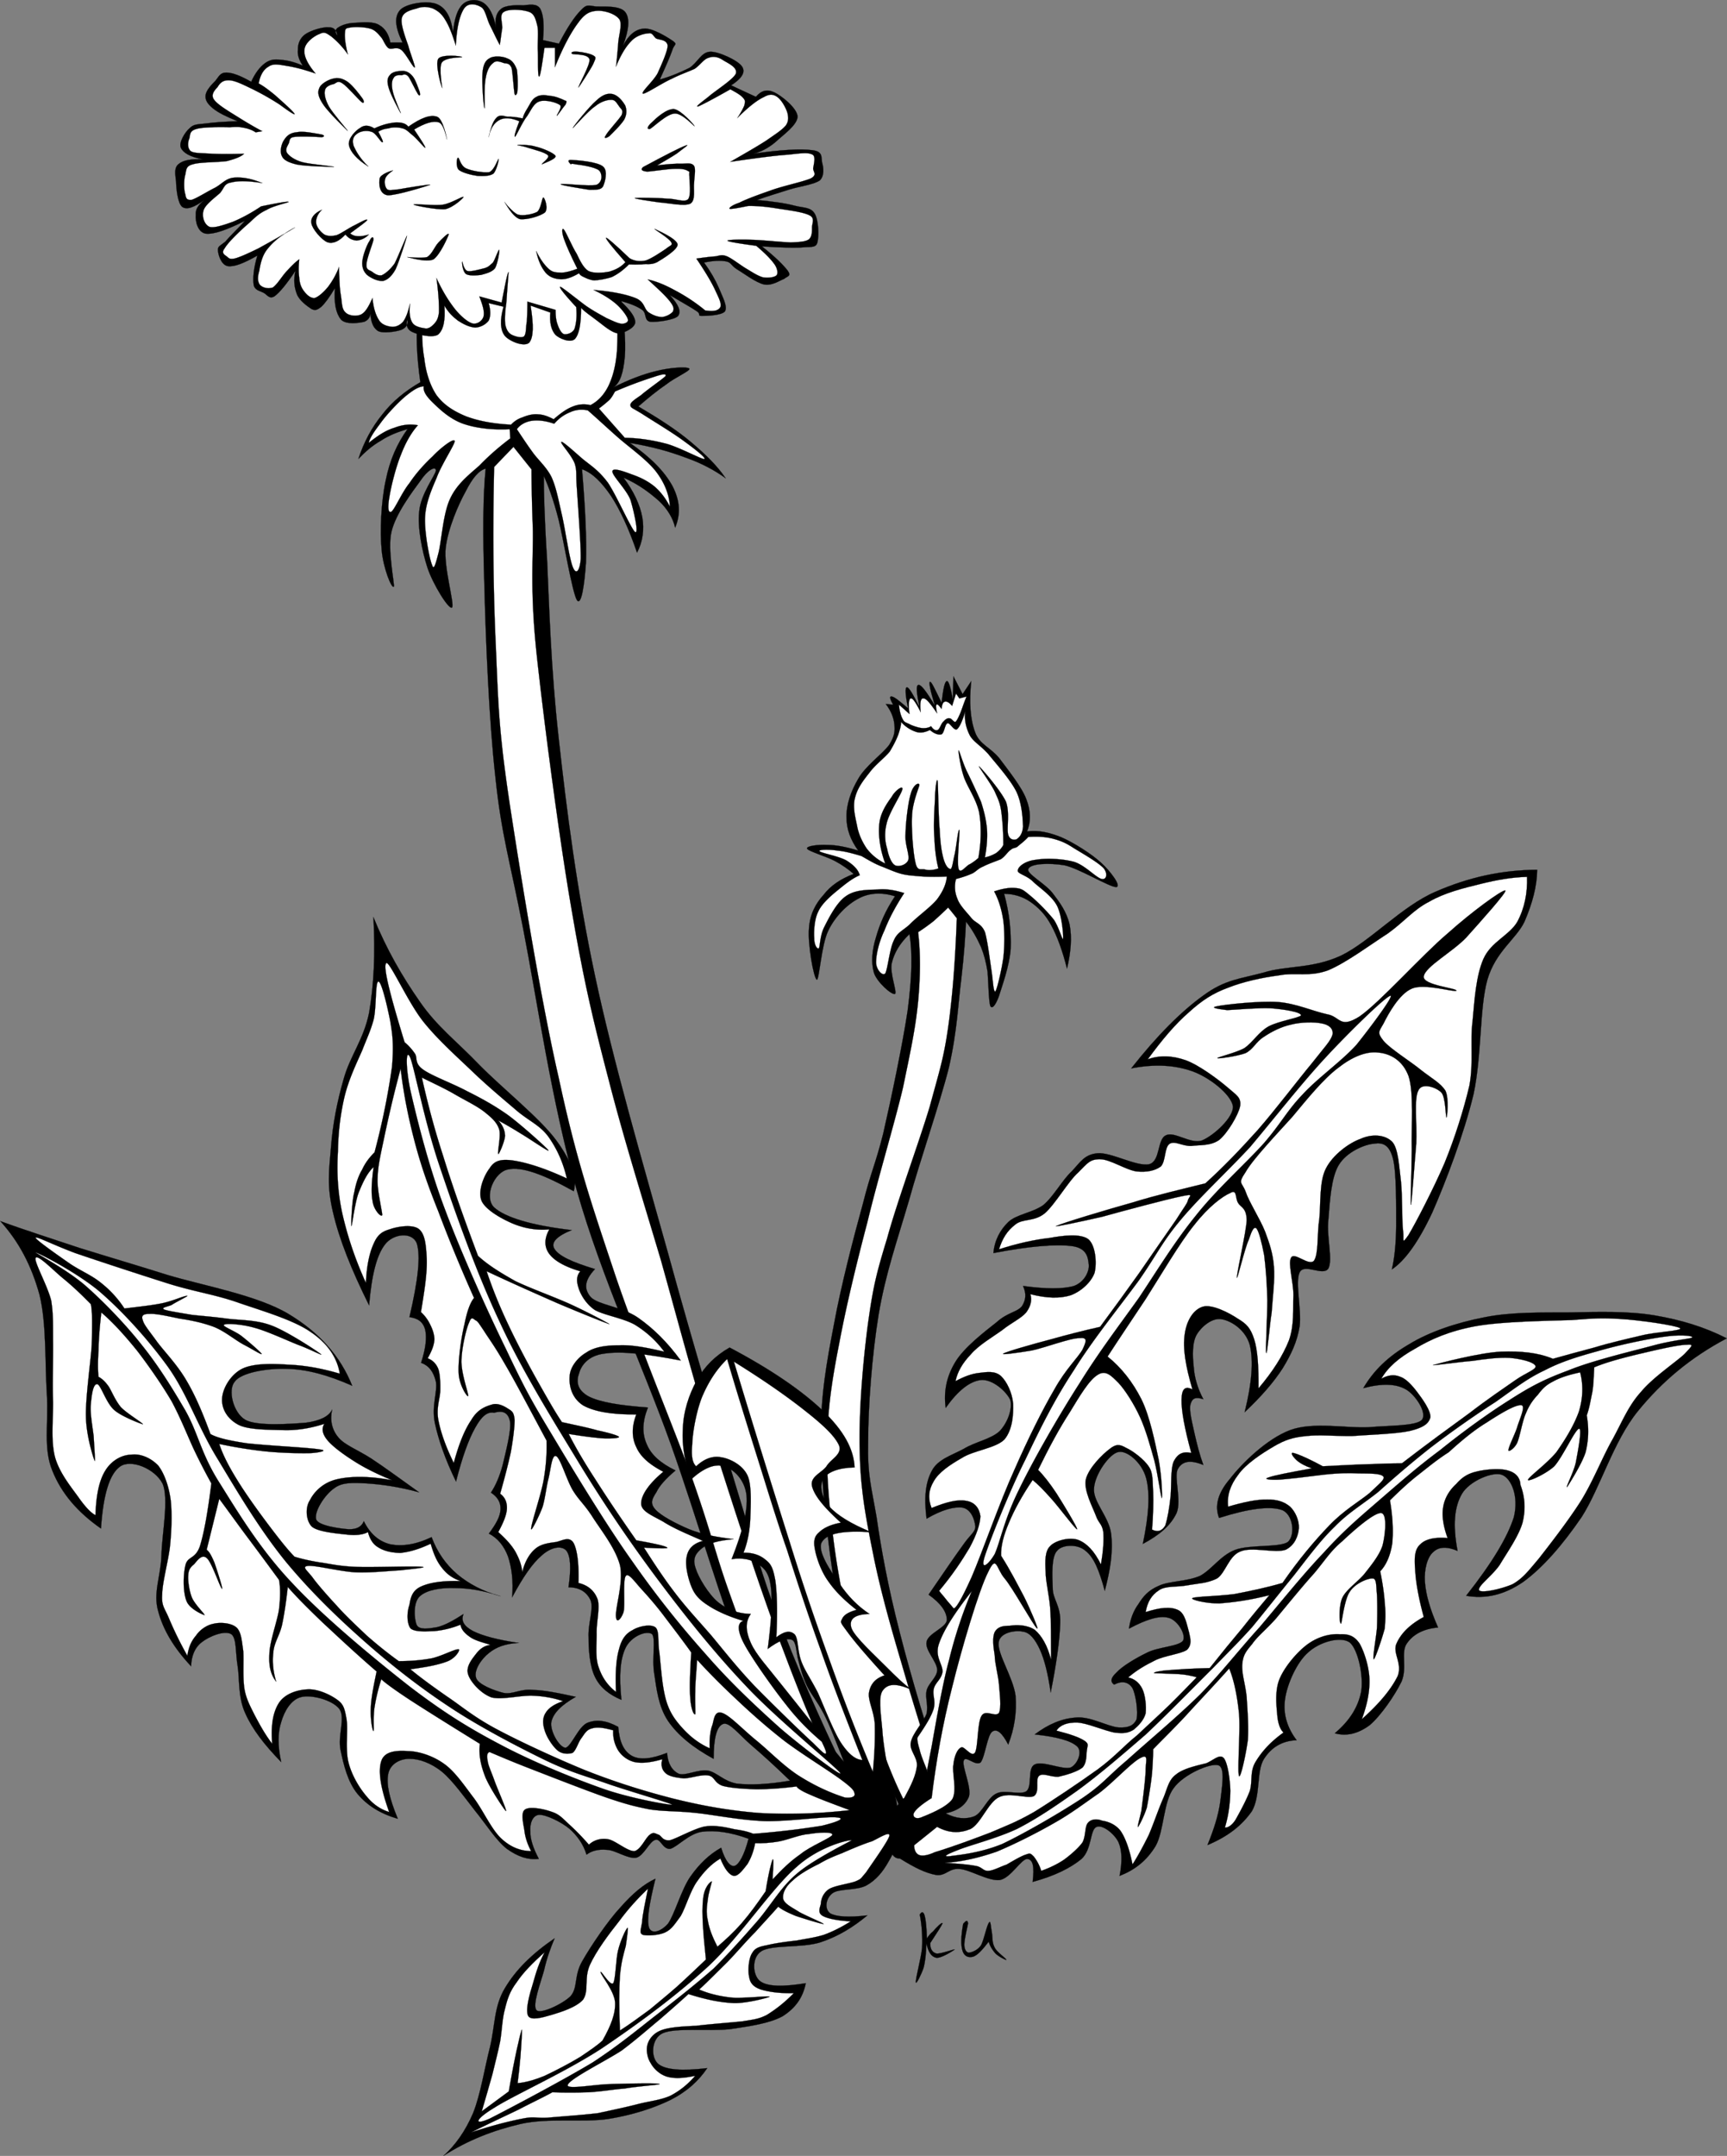
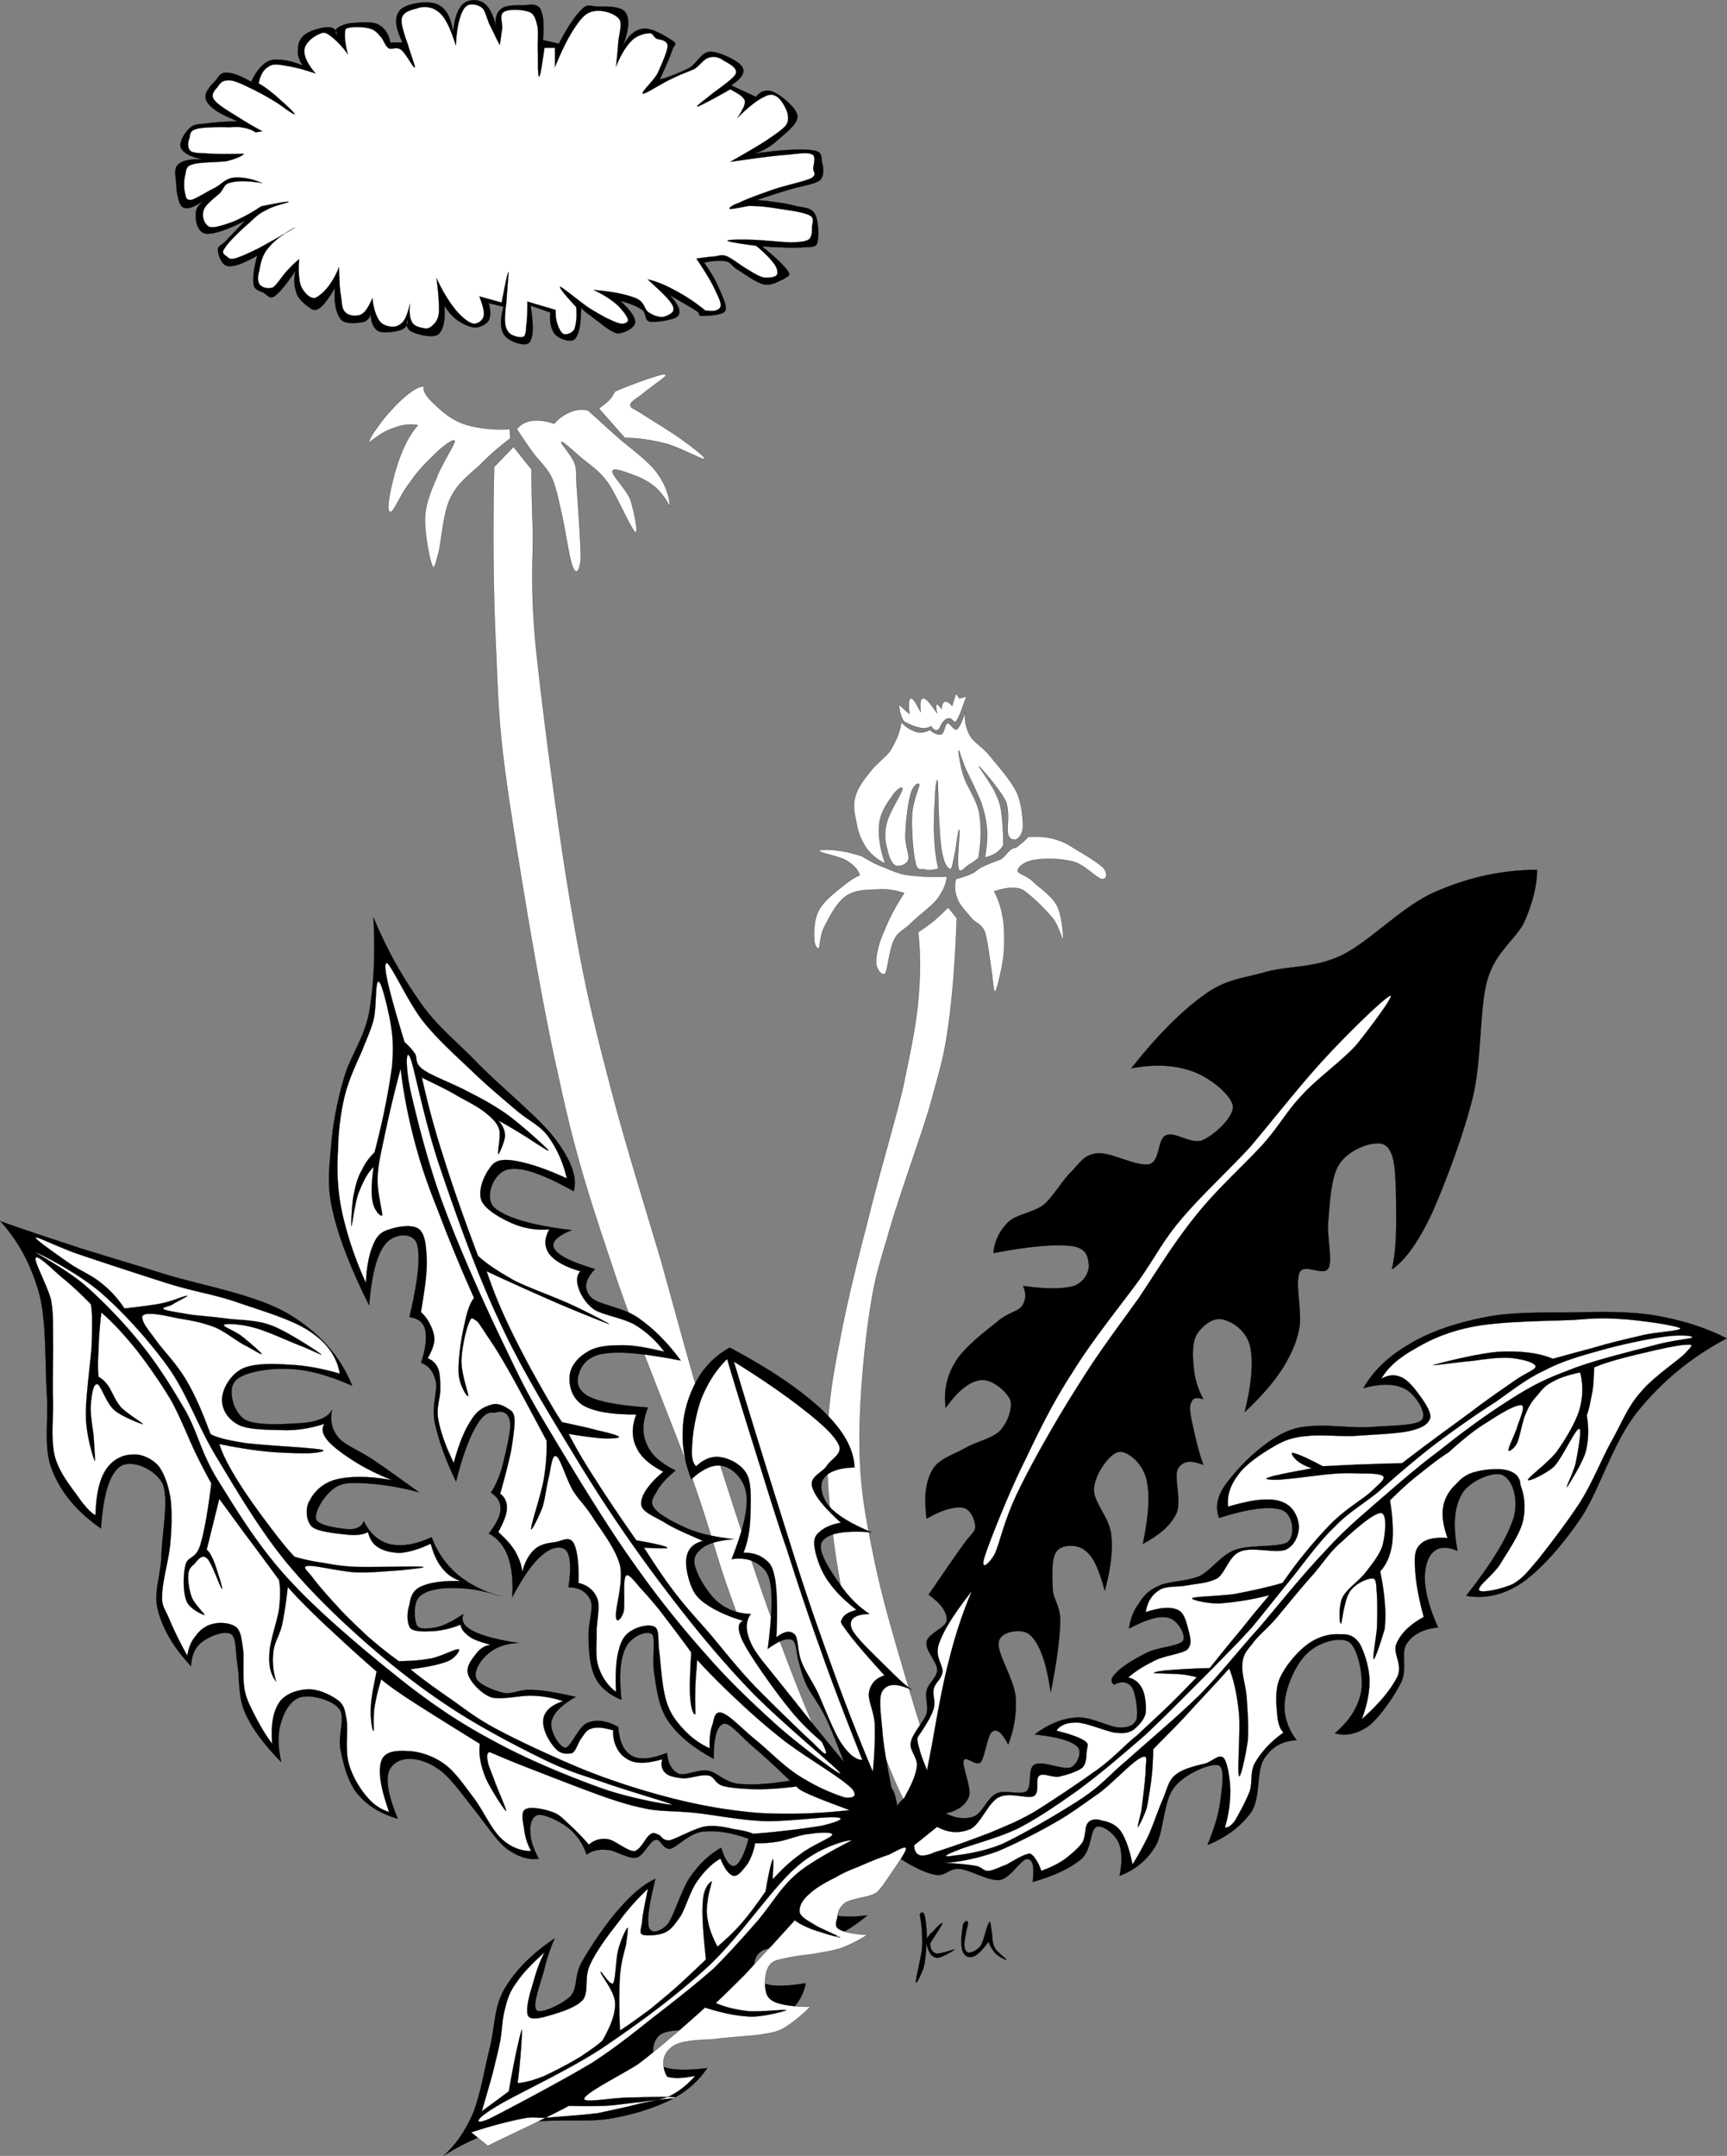
<svg xmlns="http://www.w3.org/2000/svg" version="1.0" viewBox="0 0 331.122 413.093">
  <rect x="0" y="0" width="331.122" height="413.093" fill="#808080" stroke="none" />
  <g stroke="#000" stroke-width=".036" stroke-miterlimit="10" fill-rule="evenodd">
-     <path d="M83.079 53.509c-1.584 1.296-2.52 3.6-2.952 6.912-.396 3.348-.288 7.488.468 12.816-2.88 1.656-5.364 3.672-7.308 6.192-2.016 2.484-3.492 5.22-4.572 8.496 1.368-1.404 2.628-2.52 4.32-3.492 1.584-1.044 3.24-1.656 5.112-2.232-2.016 2.808-3.42 5.94-4.212 9.936-.864 3.96-1.116 9.683-.756 13.283.288 3.35 1.908 7.49 2.34 6.98.144-.61-1.26-7.16-.468-10.47.792-3.493 4.068-7.777 5.544-9.793 1.404-2.124 2.952-2.916 2.988-1.98-.18 1.008-2.916 4.536-3.204 7.812-.36 3.091.54 7.631 1.584 10.831 1.008 3.06 4.104 8.14 4.716 7.6.504-.72-1.656-7.78-1.224-11.45.468-3.78 2.448-8.313 3.852-10.833 1.296-2.556 2.52-3.996 3.816-4.32-.54 5.22-.576 12.493-.252 22.503.252 9.93.864 25.59 2.124 36.72 1.152 11.01 2.736 15.69 5.325 29.01 2.6 13.29 5.51 33.52 10.3 50.15 4.72 16.63 12.46 33.16 17.96 48.46 5.37 15.12 9.51 30.13 14.37 41.97 4.82 11.77 9.61 20.95 14.51 28.12l7.09-1.98c-5.73-11.85-10.44-22.14-14.15-31.72-3.82-9.57-4.64-12.89-8.32-25.05-3.81-12.42-9.36-30.93-14-47.88-4.79-17.1-10.48-36.58-14-53.14-3.53-16.56-5.48-32.11-6.95-45.4-1.51-13.39-1.84-25.7-2.23-34.16-.54-8.495-.65-13.751-.62-16.199.76 1.728 1.84 4.464 2.85 8.496.97 3.993 2.59 13.863 3.49 15.303.86 1.18 1.44-3.03 1.73-7.24.14-4.25-.11-10.151-.76-17.855 2.02.72 3.75 2.484 5.58 5.148 1.73 2.664 3.39 6.227 4.97 10.837 1.12-2.13 1.4-4.43 1.01-6.769-.47-2.448-1.62-4.932-3.6-7.596 2.95 1.296 5.04 2.916 6.8 4.464 1.62 1.512 2.7 3.348 3.1 5.111 1.11-2.663.9-5.219-.51-7.955-1.51-2.772-4.1-5.436-8.17-8.28 4.07.684 7.53 1.62 10.66 2.808 3.09 1.08 5.61 2.448 7.7 3.96-1.62-2.376-3.81-4.536-6.59-6.876-2.8-2.376-6.19-4.536-10.15-6.876 1.91-1.656 3.64-3.06 5.33-4.212 1.62-1.296 4.68-2.628 4.46-3.023-.39-.468-4.03-.18-6.44.468-2.41.576-5.18 1.62-8.17 3.132 1.33-.828 1.94-2.808 2.23-5.94.25-3.204-.22-7.56-1.01-13.068-11.88-.577-23.795-1.153-35.711-1.729z" />
-     <path d="M83.583 54.445c-1.188 1.296-2.016 3.204-2.34 5.58-.432 2.376-.396 5.904.108 8.64.288 2.628 1.08 5.184 2.376 7.092 1.368 1.8 3.096 2.952 5.58 3.996 2.376.9 5.22 1.44 8.676 1.62.612-.648 1.296-1.116 2.197-1.404.86-.36 1.91-.684 2.99-.576 1.04.036 1.91.396 2.99.936 1.33-1.152 2.52-2.016 3.7-2.448a5.413 5.413 0 013.35-.252c1.44-.756 2.59-1.944 3.46-3.708.83-1.764 1.37-3.708 1.62-6.66.18-3.024.14-6.84-.25-11.448-11.49-.432-22.974-.9-34.457-1.368z" fill="#fff" />
    <path d="M81.243 74.029c-1.044.036-2.196.828-3.6 1.98-1.512 1.296-3.672 3.6-4.824 5.256-1.152 1.512-1.908 2.664-2.124 3.6 1.8-1.44 3.276-2.412 4.968-2.916 1.584-.612 3.024-.72 4.464-.468-1.26 1.404-2.34 3.276-3.24 5.616-.972 2.34-1.944 6.228-2.232 8.172-.324 1.836-.288 3.132.396 2.772.684-.54 2.016-3.708 3.456-5.472 1.296-1.944 2.916-3.708 4.464-5.148 1.368-1.476 4.068-3.6 4.212-2.916.072.576-2.556 4.536-3.456 7.02-.972 2.268-2.088 4.788-2.232 7.56-.144 2.735.828 8.025 1.368 9.215.324 1.08.684-.32 1.224-2.41.576-2.31.864-7.525 2.232-10.369 1.296-2.772 3.528-4.5 5.58-6.3 1.908-1.98 3.888-3.672 5.94-5.22l-.108-1.764c-3.492.18-6.516-.216-8.928-1.044-2.628-.936-4.572-2.844-5.832-4.068-1.296-1.26-1.872-2.196-1.728-3.096zM99.099 82.237c.864 1.296 1.801 2.736 2.951 4.32 1.05 1.512 2.74 2.916 3.71 4.896.83 1.872 1.22 3.852 1.87 6.768.72 2.879 1.51 8.929 2.23 10.509.58 1.44 1.3.76 1.48-1.65.07-2.52-.54-10.335-.72-13.287-.25-3.096.04-3.384-.4-4.896-.57-1.656-2.88-4.032-2.59-4.212.22-.216 2.56 1.944 4.11 3.276 1.54 1.26 3.02 2.124 4.82 4.536 1.62 2.376 4.43 8.823 5.22 9.463.76.4-.29-4.207-.9-6.187-.79-2.016-3.56-4.68-3.46-5.472.08-.828 2.56.18 3.96.684 1.41.504 2.77 1.152 4.11 2.232 1.19 1.044 2.12 2.232 2.95 3.852-.11-2.268-1.01-4.572-2.7-6.768-1.8-2.304-5.26-4.716-7.45-6.66-2.27-2.016-4-3.636-5.58-5.004-1.19-.252-2.31-.144-3.35.324-1.15.468-2.09 1.08-3.1 2.232-1.65-.576-3.06-.72-4.21-.576s-2.267.684-2.951 1.62zM114.83 78.277a26.01 26.01 0 001.98-1.62c.51-.504.83-1.188 1.12-1.656 3.38-1.439 5.72-2.232 7.41-2.771 1.59-.54 2.56-.72 2.24-.145-.54.54-3.53 2.628-4.68 3.636-1.12.792-2.16 1.404-2.02 1.98.04.468.47.504 2.27 1.62 1.76 1.152 5.79 3.564 7.92 5.148 1.94 1.404 4.46 3.348 3.96 3.492-.54.036-4.75-2.231-7.2-2.916-2.59-.684-5.22-1.116-8.03-1.152-1.66-1.872-3.31-3.744-4.97-5.616zM98.451 85.621l-3.708 3.852c-.288 12.307-.18 23.547.324 34.377.468 10.77.504 15.77 2.592 29.74 2.124 13.89 5.981 37.83 9.471 52.95 3.2 14.98 6.01 23.37 10.37 36.4 4.28 13 11.48 30.02 15.33 40.68 3.64 10.37 4.29 13.97 7.09 21.78 2.78 7.85 6.56 17.86 9.69 24.62 3.09 6.59 5.9 11.38 8.71 14.66l3.78-.87c-3.67-7.02-7.56-15.98-11.81-27.32-4.43-11.49-9.68-27.83-13.68-40.43-3.96-12.64-6.66-23.11-9.9-34.63-3.45-11.59-7.09-23.19-9.93-34.24-2.92-11.19-4.72-18.5-7.06-32.18-2.45-13.86-5.51-37.44-6.84-49.79-1.3-12.38-.61-18.11-.72-23.98-.22-5.935-.25-9.607-.25-11.299-1.16-1.44-2.307-2.88-3.459-4.32z" fill="#fff" />
    <path d="M48.159 15.673c-2.088-1.188-3.528-1.728-4.716-1.764-1.224-.036-1.476.756-2.124 1.548-.72.72-1.872 1.908-1.908 2.88-.072.864.36 1.548 1.44 2.448 1.08.864 2.52 1.548 4.716 2.448-2.664.072-4.572.216-6.156.432-1.62.18-2.268.108-3.06.9-.828.684-2.16 2.772-1.656 3.78.432.936 1.8 1.764 4.248 2.196-2.34-.108-3.816.144-4.716.9-.864.72-.648 1.836-.468 3.348.036 1.368.288 4.14 1.188 4.86.9.612 2.268.072 4.248-1.332-1.116.9-1.764 1.728-1.656 2.88-.108 1.116.324 3.276 1.872 3.564 1.62.18 3.996-.684 7.56-2.448-1.656 1.8-2.916 2.952-3.78 3.996-.972.792-1.44.864-1.404 1.584 0 .792.576 2.844 1.872 3.096 1.296.18 3.06-.54 5.688-2.016-.756 2.52-.864 4.32-.72 5.544.18 1.116 1.188 1.188 1.908 1.584.648.288 1.08 1.332 2.124.648.972-.72 2.304-2.34 3.996-4.86-.432 1.728-.216 3.204.252 4.428.432 1.224 2.016 2.376 2.808 2.88.72.36 1.08.216 1.908-.432.72-.684 1.584-1.872 2.592-3.564-.216 2.952.216 4.86 1.152 6.012.936 1.044 3.456.684 4.5.432.9-.396 1.296-1.116 1.188-2.448-.108 2.124.36 3.528 1.404 4.212.9.54 3.564.144 4.5-.216.9-.396 1.332-1.008 1.152-1.98-.36 1.044-.036 1.98.972 2.412.972.468 3.816 1.224 4.932.468 1.008-.9 1.404-2.7 1.188-5.544.72 1.26 1.584 2.124 2.592 2.88 1.044.684 2.196 1.26 3.312 1.332 1.008-.036 2.016-.576 2.592-1.332.396-.828.396-1.944 0-3.348l2.844.684c-.72 2.484-.648 4.428.216 5.544.864 1.08 3.781 2.268 4.721 1.332.82-1.044.86-3.276.25-7.092l3.78 1.332c-.18 1.908.18 3.312.93 4.212.69.756 2.92 1.692 3.78.864.8-.864 1.19-2.808 1.19-5.976.79.864 1.91 1.548 3.06 2.448 1.08.792 2.74 2.304 4 2.448 1.19 0 3.17-1.044 3.31-2.016.11-1.044-.94-2.448-2.84-4.212 1.87.504 3.24 1.044 4.24 1.764.83.684.29 1.944 1.44 2.232 1.12.144 4.72-.324 5.4-1.116.62-.864.08-2.196-1.62-3.996 2.42 1.44 4.14 2.376 5.19 3.096.93.612 0 .864.93.9.9 0 3.89-.072 4.5-.9.51-1.008-.54-2.808-1.18-4.428-.69-1.584-1.59-3.168-2.85-4.896 1.77-.36 3.13-.432 4.25-.216.97.18.9.792 2.12 1.548 1.23.72 3.6 2.556 5.19 2.88 1.51.252 2.91-.756 3.78-1.08.65-.54 1.44-.504.72-1.548-.83-1.08-2.31-2.592-4.97-4.68 3.24.216 5.76.288 7.56.216 1.58-.216 2.74.18 3.06-.9.36-1.224.25-4.32-.47-5.544-.75-1.296-2.01-1.116-3.78-1.548-1.91-.504-4.25-.828-7.31-1.116 2.02-.72 4.11-1.332 6.12-1.98 1.95-.612 4.79-.972 5.91-1.764.93-.864.72-2.484.47-3.348-.26-1.008.28-2.196-1.88-2.448-2.23-.288-6.01-.108-11.34.684 1.34-.288 2.88-1.08 4.25-2.232 1.41-1.332 4.21-3.24 4.25-4.896-.11-1.692-3.17-4.032-4.46-4.644-1.41-.648-2.49-.36-3.53.864l-4.75-2.196c2.05-1.332 2.8-2.52 2.12-3.564-.65-1.152-4.54-2.952-6.12-2.88-1.73.036-2.41 2.088-4 3.096-1.69.828-3.49 1.62-5.68 2.232 1.15-2.52 1.94-4.32 2.37-5.544.36-1.26 1.08-1.116.22-1.8-1.05-.72-4-2.592-5.65-2.412-1.62.108-2.96 1.26-4 3.312 1.12-3.024 1.37-5.22.47-6.444-1.01-1.368-4.25-1.044-5.69-1.116-1.44-.18-1.73-.468-2.81.684-1.22 1.224-2.59 3.24-4.25 6.444l-3.06-.684c.29-2.916.08-4.86-.5-5.976-.68-1.116-2.05-.792-3.28-.684-1.257-.072-3.453-.036-4.245.684-.9.72-1.224 1.8-.972 3.528-.468-2.376-1.296-3.924-2.34-4.644-1.188-.828-2.988-.756-4.032.216-1.008.936-1.584 2.664-1.872 5.328-.396-2.88-1.368-4.608-3.06-5.328-1.8-.792-5.976-.144-7.092 1.116s-1.008 3.204.468 6.228h-2.34c-.288-1.62-1.044-2.736-2.124-3.348-1.08-.72-3.276-.54-4.5-.432-1.404 0-2.7.432-3.312.864-.648.324-.72.972-.216 1.548-.144-.972-.648-1.584-1.656-1.548-1.152-.108-3.492.612-4.5 1.332-.972.684-1.44 1.8-1.404 2.916-.144.972.216 2.052.936 3.096-1.656-.72-3.024-1.044-4.248-1.116-1.296-.18-2.124 0-3.06.684-.937.72-1.8 1.8-2.592 3.528z" />
    <path d="M53.667 20.065a50.808 50.808 0 00-5.184-2.952c-1.728-.828-3.456-1.728-4.608-1.728-1.188-.036-1.728.576-2.16 1.296-.54.576-1.26 1.368-.792 2.232.432.756 1.62 1.584 3.276 2.628 1.584.972 3.564 2.268 6.084 3.6l-1.26.216c-.648-.432-1.44-.72-2.232-.864-.936-.18-1.188-.216-2.7-.108-1.656-.036-5.04-.072-6.408.324-1.332.36-1.188 1.008-1.368 1.8-.324.684-.432 1.872.252 2.448.684.468 2.304.36 4.032.504 1.728.072 3.744.072 6.192 0-.504.54-1.728 1.008-3.276 1.404-1.656.252-5.22.18-6.516.612-1.368.324-1.26 1.044-1.476 2.016-.288.9-.288 2.88 0 3.708.144.828.288 1.188 1.26 1.08 1.008-.324 3.024-1.62 4.5-2.34 1.332-.756 2.016-1.764 3.6-1.908 1.548-.108 3.204.144 5.4 1.044-2.664-.432-4.608-.468-5.976-.108-1.368.216-1.332 1.116-2.124 2.016-.9.828-2.88 2.232-3.168 3.384-.324 1.08.108 2.628 1.152 3.096.9.288 2.772-.36 4.5-.972 1.62-.684 3.42-1.62 5.4-2.952 3.348-.684 5.004-.972 5.256-.864.18.108-2.952.756-4.14 1.512-1.26.576-1.98 1.152-3.276 2.412-1.476 1.26-4.104 3.708-4.824 4.968-.828 1.044.18 1.332.54 1.692.288.252.54.504 1.584.216.972-.288 2.484-.972 4.392-1.908 1.944-1.08 4.14-2.268 6.984-3.996-2.34 1.26-4.068 2.592-5.184 3.996-1.188 1.368-1.476 3.096-1.692 4.356-.36 1.188-.324 2.016.108 2.628.468.54 1.476.864 2.484.54.9-.612 1.836-2.304 2.808-3.276.828-.9 1.584-1.656 2.268-2.124-.144 1.368-.144 2.484 0 3.492.072 1.008.288 1.728.792 2.448.468.648 1.224 1.512 2.124 1.476.72-.18 1.764-1.116 2.592-2.124a15.651 15.651 0 002.124-3.816c.036 2.196.108 4.032.36 5.508.216 1.44.144 2.556.9 3.204.576.612 2.016.792 2.916.396.9-.432 1.512-1.584 2.232-3.168.18 1.944.648 3.312 1.26 4.248.54.9 1.692 1.188 2.484 1.26.756.036 1.512-.288 2.124-.972.576-.792.972-1.908 1.332-3.492-.18 1.692-.072 2.88.468 3.708.468.756 1.8.972 2.592 1.08.648 0 1.116-.432 1.548-.864.396-.468.756-.828.936-2.196.036-1.584-.072-3.6-.468-6.588 1.116 2.412 2.196 4.176 3.384 5.724 1.08 1.404 2.52 2.664 3.492 2.952.9.216 1.836-.432 2.124-1.26.252-.9-.108-2.16-.792-3.924l4.284 1.188c.756-3.924 1.152-5.868 1.332-5.832 0 0-.324 4.14-.432 5.904-.252 1.62-.324 3.024-.216 4.068.18.936.54 1.656 1.224 2.016.54.288 1.836.72 2.379.324.47-.54.32-1.764.54-2.844.07-1.08.11-2.448.11-3.816l5.4 1.584c0 1.044.07 1.908.36 2.736.28.792.64 1.62 1.22 1.908.5.108 1.55-.108 2.02-.937.32-.9.54-2.268.36-4.248-2.38-2.556-3.35-3.852-3.06-3.888.28 0 3.38 2.52 4.96 3.672 1.52 1.044 2.78 1.692 3.93 2.34 1.15.504 2.12 1.008 2.91 1.08.58 0 1.34-.288 1.16-.864-.18-.684-1.26-2.088-2.27-2.952-1.19-1.008-2.49-1.8-4.29-2.664 3.64.288 6.34.864 8.1 1.584 1.7.72 1.52 1.979 2.38 2.664.86.576 1.76.936 2.7.936.86-.144 1.58-.54 2.02-1.044.21-.54.21-.9-.54-1.908-.8-1.044-2.27-2.412-4.29-4.248 1.69.36 3.46 1.116 5.29 2.124a34.21 34.21 0 015.73 3.816c1.69.252 2.52.036 2.91-.648.26-.792-.39-1.908-1.11-3.492-.79-1.62-1.91-3.456-3.49-5.796 1.47-.216 2.66-.36 3.7-.432.87-.18 1.26-.36 2.16 0 .87.36 2.31 1.476 3.5 2.232 1.18.684 2.34 1.512 3.45 1.8 1.01.144 2.2 0 2.59-.432.29-.432.11-1.404-.54-2.232-.72-.972-1.8-2.052-3.38-3.384-3.53-.468-5.36-.792-5.51-.972-.21-.18 2.52-.288 4.61-.18 2.05.036 5.58.432 7.52.504 1.73-.072 2.85-.144 3.5-.612.61-.576.57-1.584.57-2.34.04-.756.58-1.728-.47-2.232-1.26-.684-4.53-1.044-6.51-1.368-2.02-.324-3.78-.468-5.29-.432-2.09.432-3.21.612-3.5.54-.28-.072.36-.684 1.8-1.152 1.34-.684 3.6-1.512 5.98-2.34 2.3-.864 6.34-1.692 7.78-2.34 1.26-.72.43-1.224.43-1.908.11-.792.54-2.268-.11-2.628-.83-.468-2.12-.288-4.72 0-2.66.18-6.3.684-11.05 1.368 2.88-1.656 5.04-2.88 6.88-4.068 1.76-1.224 2.95-1.98 3.71-2.844.64-.828.54-1.692.36-2.448-.29-1.008-1.12-2.412-1.8-2.952-.76-.612-1.52-.792-2.7-.108-1.34.612-3.03 1.944-5.08 3.996.68-1.044 1.08-1.8 1.33-2.412.11-.684.22-.864-.21-1.368-.47-.576-1.3-1.044-2.49-1.692-3.42 1.944-5.47 2.988-6.15 3.276-.72.18.61-.792 1.9-1.8 1.19-1.08 4.76-3.312 5.3-4.464.43-1.26-1.7-2.088-2.49-2.628-.94-.612-1.83-.756-2.7-.432-.97.252-1.55 1.332-2.7 2.124-1.26.576-2.77 1.08-4.39 1.908-1.76.756-5.04 2.952-5.51 2.844-.54-.18 2.02-2.412 2.81-3.924.72-1.62 1.91-4.212 1.91-5.292-.18-1.188-1.62-1.044-2.23-1.368-.54-.468-.72-1.116-1.37-.972-.83.036-2.38.396-3.39 1.512-1.04 1.044-2.01 2.664-2.91 4.86.18-1.548.32-3.06.43-4.536.11-1.548.79-3.492.25-4.464-.75-1.116-2.84-1.728-4.17-1.692-1.37.072-2.38.396-3.71 2.232-1.37 1.8-2.92 4.608-4.5 8.568V9.157h-2.02c-.5 3.528-.79 5.364-1.01 5.508-.32.072-.18-3.132-.25-4.752-.11-1.692.18-3.78-.11-5.004-.32-1.26-.57-2.268-1.58-2.628-1.26-.468-3.889-.612-4.825 0-.936.54-.252 2.052-.324 3.168-.18.972-.288 2.16-.468 3.168-.756-1.404-1.296-2.628-1.908-3.816-.612-1.296-.864-2.88-1.584-3.384-.936-.612-2.52-1.008-3.348.216-.828 1.26-1.404 3.528-1.584 7.092-.684-2.124-1.26-3.708-2.016-4.896-.756-1.296-1.548-1.8-2.376-2.196-1.08-.396-2.124-.396-3.132 0-1.08.288-2.628.648-2.844 1.908-.252 1.08.72 3.708 1.26 5.256.396 1.512 1.404 3.996 1.224 4.14-.36 0-1.692-2.7-2.592-3.384-.936-.684-1.8.036-2.448-.324-.54-.432-.864-1.296-1.26-1.908-.576-.684-1.152-1.476-2.124-1.8-1.152-.36-3.204-.432-4.068-.216-.9.108-.828.324-.9 1.188-.036.864.108 2.124.576 3.924a16.863 16.863 0 00-3.168-3.42c-1.044-.72-1.332-.936-2.232-.504-1.008.36-2.772 1.62-2.916 2.952-.18 1.26.576 2.808 2.124 4.644-2.196-.756-3.852-1.188-5.4-1.44s-2.7-.54-3.6.108c-.936.504-1.62 1.584-1.908 3.24.9.468 1.944 1.26 3.132 2.232 1.116 1.008 3.564 3.132 3.744 3.6.108.252-.829-.288-2.808-1.764z" fill="#fff" />
-     <path d="M69.506 18.877c-.576-.792-1.836-2.448-2.808-3.168-.972-.684-1.908-.9-2.808-.647-.936.18-2.484 1.044-2.7 1.908-.36.72-.144 1.692.792 3.06.9 1.404 4.464 4.86 4.716 5.076.072 0-2.844-3.348-3.6-4.644-.756-1.332-.972-2.52-.792-3.168.108-.684 1.044-1.08 1.692-1.188.504-.216.792-.756 1.692-.108.9.576 2.88 2.916 3.6 3.528.541.467.612-.073.216-.649zM80.486 17.653c-.252-.648-.792-2.34-1.332-2.988-.576-.72-1.224-1.08-1.944-1.08-.864 0-2.016.145-2.484.828-.468.54-.576 1.188-.18 2.484.324 1.224 2.16 4.644 2.304 4.824.072.036-1.368-3.132-1.548-4.248-.288-1.188-.18-2.088.18-2.556.216-.504 1.008-.576 1.548-.504.36-.144.792-.324 1.296.288.468.684 1.404 2.736 1.836 3.384.36.432.468.108.324-.432zM99.207 17.473c.108-.9.072-3.06-.108-4.14-.396-1.044-.9-1.8-1.8-2.124-.936-.468-2.664-.54-3.384-.072-.828.396-1.296 1.26-1.404 2.88-.144 1.584.18 6.516.396 6.732.108.108-.144-4.356.216-5.76.252-1.548.792-2.484 1.476-2.952.504-.54 1.476-.144 2.088.072.54.072 1.008 0 1.404.9.216 1.008.396 3.96.54 4.824.072.72.539.324.576-.36zM116.85 26.077c.65-.648 2.19-2.124 2.84-3.168.54-1.044.47-1.944.18-2.7-.57-.972-1.44-1.979-2.45-2.196-.93-.18-1.87.108-3.09 1.26-1.3 1.08-4.47 5.004-4.5 5.256-.07.18 2.91-3.276 4.25-4.14 1.15-.972 2.44-1.296 3.2-1.26.76 0 1.08.828 1.51 1.368.29.432.79.576.4 1.548-.54.9-2.67 3.132-3.06 3.924-.47.648.14.54.72.108zM70.875 46.129c-.504.684-1.296 2.772-1.404 3.924-.108 1.044.18 1.908.864 2.592.684.576 2.052 1.296 3.132 1.188.828-.216 1.62-.864 2.376-2.232.72-1.548 2.196-6.228 2.196-6.408-.072-.144-1.656 3.888-2.376 5.292-.864 1.224-1.836 1.98-2.484 2.268-.828.144-1.476-.432-1.944-.756-.576-.288-1.044-.396-.972-1.296 0-1.044 1.188-3.96 1.332-4.716.072-.792-.396-.612-.72.144zM61.371 25.717c-.9-.144-3.204-.648-4.392-.396-1.224.108-1.908.576-2.448 1.404-.576.756-.936 2.268-.504 3.132.288.756 1.188 1.26 2.844 1.656 1.728.36 6.804.468 7.164.468.072-.108-4.536-.504-6.048-.9-1.548-.432-2.52-1.188-2.916-1.728-.504-.72.072-1.368.324-1.944.18-.54.036-1.08 1.116-1.188 1.044-.108 4.248-.036 5.184.072.72-.144.468-.468-.324-.576zM123.29 32.017c4.43-2.376 7.02-3.708 8.21-4.14.97-.396-.76.756-1.69 1.512-.97.648-2.2 1.368-3.82 2.304 1.98-.252 3.46-.36 4.72-.324 1.15-.036 1.94-.216 2.37.432.36.648.04 2.016 0 3.276-.14 1.188.33 3.24-.68 3.924-1.15.612-4.21-.108-5.98-.216-1.87-.252-4.93-.72-4.71-.828.25-.108 4.39-.072 6.19.108 1.66-.036 3.28.792 4.03.108.65-.864.22-3.42.25-4.356-.1-.972.18-.864-.25-1.044-.5-.324-1.22-.468-2.45-.432-1.33 0-4.42.504-5.4.54-1.08-.108-1.29-.396-.79-.864zM124.98 23.449c.76-.756 2.77-2.628 4.25-2.556 1.37.216 3.85 2.988 3.96 3.312-.04.072-2.41-2.556-3.82-2.448-1.51.036-4.06 2.592-4.75 2.952-.72.108-.47-.54.36-1.26zM102.81 48.109c.36 1.836 1.01 3.168 1.8 4.14.79.9 1.76 1.188 2.91 1.26 1.08.036 2.2-.396 3.5-1.152.1.216.36.504.9.72.39.18 1.11.576 2.01.648.83-.036 2.23-.252 3.39-.648 1.11-.54 2.16-1.296 3.27-2.412.76.036 1.59.036 2.49 0 .9-.18 1.69.18 2.91-.432 1.08-.648 3.96-2.376 3.93-3.384-.15-1.188-4.25-2.88-4.4-2.988-.21.036 2.74 1.728 3.17 2.556.36.612-.25.612-1.01 1.26-.86.576-2.7 1.836-3.85 2.232-1.19.252-2.23.108-3.13-.432-2.88-2.772-4.43-4.032-4.5-3.924-.14.144 1.04 1.656 3.71 4.68-.87.972-1.87 1.44-3.03 1.8-1.26.252-2.98.396-4.06-.108-.98-.612-1.62-1.98-2.24-3.276-.9-1.404-2.05-4.212-2.48-4.68s-.4.72.11 2.016c.43 1.224 1.26 3.06 2.48 5.508-1.11.432-2.05.684-2.95.756-.94-.072-1.66.036-2.45-.648-.86-.756-1.69-1.872-2.48-3.492zM95.714 47.893c.108.18-.288 2.592-.792 3.492-.612.792-1.836 1.044-2.7 1.296-.936.108-2.412.216-2.916-.216-.612-.468-.792-2.268-.684-2.34 0-.18.288 1.62 1.008 1.8.684.18 2.376-.324 3.276-.54.792-.216 1.044-.612 1.584-1.044.432-.576 1.116-2.736 1.224-2.448zM86.031 44.941c-.18.54-1.656 3.888-2.916 4.752-1.368.684-4.896-.432-5.04-.432-.144-.036 2.7.288 3.816 0 .972-.612 1.404-1.944 2.124-2.736.719-.756 2.088-2.16 2.016-1.584zM61.73 40.189c-1.512.648-2.232 1.62-2.016 2.628.144 1.008 1.908 3.132 3.06 3.6 1.08.36 2.232-.18 3.456-1.476.648.792 1.368 1.08 2.16 1.152.72-.072 1.548-.36 2.34-1.152-.9.252-1.476.36-2.124.324-.684-.036-1.044-.216-1.476-.54 2.052-1.512 3.096-2.268 3.276-2.556.036-.36-1.404.468-2.376.972-1.116.504-2.448 1.512-3.456 1.908-.972.252-1.764.216-2.376-.108-.756-.504-1.512-1.44-1.584-2.232-.072-.756.253-1.692 1.116-2.52zM70.623 31.909c-2.268-1.404-3.456-2.88-3.708-4.032-.288-1.296 1.26-2.88 2.16-3.384.756-.576 1.656-.54 2.7.108 1.692-.792 3.024-1.044 4.14-1.152 1.044 0 1.836.144 2.376.828 2.412-1.692 4.248-2.376 5.508-1.908 1.152.396 1.836 4.068 1.908 4.356 0 .144-.576-3.024-1.584-3.276-1.044-.36-2.664.144-4.716 1.368 1.404 2.124 2.16 3.24 2.124 3.492 0 .216-1.62-1.728-2.232-2.232-.792-.612-1.368-1.332-2.124-1.476-.864-.252-1.944-.252-2.7 0-.792.072-1.44.288-1.944.648.684 1.296 1.044 2.016.792 2.016-.36 0-1.26-1.836-2.124-2.016-.972-.36-2.232-.072-2.808.432-.648.468-.936 1.188-.576 2.304.432.972 1.187 2.376 2.808 3.924zM108.42 19.309c-1.04-.504-2.01-.864-2.91-.936-.98-.18-2.06-.252-2.7.216-.8.324-1.26 1.512-1.7 2.196-.46.72-.72 1.26-.9 1.908-1.112-.252-2.084-.36-2.912-.324-.828-.18-1.584-.432-2.124.216-.684.684-1.044 1.872-1.476 3.708.324-1.692 1.044-2.736 2.016-3.276.936-.54 2.268-.468 3.852.216-.828 2.16-1.044 3.096-.792 2.952.288-.288 1.436-2.916 2.336-3.996.76-1.152 1.23-2.448 2.38-2.772 1.08-.36 3.31.216 3.92.756.4.432-.79 1.98-.64 2.016.14-.036 1.29-1.764 1.65-2.124.26-.503.26-.756 0-.756zM109.58 30.649c1 .036 4.96.324 6.04 1.26 1.01.828.36 3.024 0 3.816-.46.72-1.33.612-2.59.648-1.37-.216-5.79-.9-5.51-1.08.29-.216 5.55.468 6.88.108 1.15-.54 1.12-2.052.47-2.736-.79-.684-3.6-1.08-4.54-1.188-1.01-.252-.79.072-.9 0-.25-.252-.9-.9.15-.828zM104.18 37.849c.25 0 1 2.052.32 2.844-.86.72-3.49 1.476-4.825 1.296-1.44-.432-2.844-3.204-2.952-3.312-.144-.108 1.548 2.052 2.592 2.448 1.005.288 2.845-.072 3.705-.54.76-.72.87-2.7 1.16-2.736zM88.875 37.741c0 .18-1.908 1.98-3.492 2.34-1.656.18-6.084-.756-6.084-.864-.144-.252 3.996.252 5.616 0 1.691-.288 3.708-1.655 3.96-1.476zM75.375 32.665c-.18-.036-2.52.72-2.592 1.584-.144.756-.18 2.916 1.548 3.168 1.62.072 7.668-1.8 8.136-2.016.252-.18-4.608.612-5.976.864-1.44.144-1.872.288-2.268 0-.468-.468-.576-1.548-.324-2.124.216-.684 1.548-1.548 1.476-1.476zM87.831 30.217c-.288-.036-.468 1.764.144 2.34.684.54 2.34.972 3.6 1.152 1.08.036 2.268.072 3.024-.432.648-.684 1.08-2.736 1.008-2.844-.144-.036-.792 2.16-1.8 2.556-1.152.144-3.492-.252-4.5-.756-1.044-.54-1.261-2.052-1.476-2.016zM99.207 27.805c.18-.072 2.273-.108 3.493.288 1.19.252 3.56 1.224 3.82 1.8.18.576-2.45 1.476-2.6 1.584-.21-.108 1.52-1.188 1.16-1.692-.54-.612-2.85-1.152-3.86-1.476-1.08-.396-2.265-.468-2.013-.504zM88.623 10.957c-.144-.252-3.996-.612-4.608.324-.612 1.044.576 5.328.792 5.616 0 .072-.684-3.924-.108-4.896.684-1.08 3.887-.972 3.924-1.044zM110.8 9.913c.68.036 2.55.36 3.13.828.43.288.22.54-.22 1.584-.54 1.08-2.77 4.464-2.8 4.464-.11-.252 2.26-4.32 2.12-5.4-.29-1.152-3.02-.864-3.35-1.08-.36-.324.29-.504 1.12-.396zM169.84 134.9c1.01 1.34 1.51 2.6 1.65 3.93.08 1.26.11 2.09-1 3.89-1.3 1.76-4.58 4.06-5.94 6.51-1.37 2.31-2.31 4.93-2.24 7.35-.03 2.26.76 4.35 2.24 6.4-2.38-.72-4.22-1.08-5.91-1.08-1.69-.1-4.14.18-3.89.72.29.51 3.68 1.48 5.3 2.34 1.51.8 2.62 1.62 3.63 2.49-2.45.93-4.43 2.23-5.79 4.03-1.48 1.62-2.63 3.71-2.78 6.41-.28 2.77.87 9.61 1.52 9.83.46-.11.86-6.7 2.16-9.36 1.26-2.67 3.6-5.04 5.76-6.16 2.05-1.15 4.53-1.26 7.05-.47-1.83 2.74-2.91 5.29-3.63 7.81-.8 2.56-.98 4.9-.4 6.88.61 1.8 3.38 4.25 4.03 4.03.47-.32-1.08-4.1-.61-5.94.47-1.98 1.55-3.78 3.39-5.54.57 3.45.5 8.21-.36 14.69-.94 6.37-3.24 17.28-4.68 23.54-1.55 6.12-2.35 7.31-3.89 13.43-1.69 6.12-4.14 15.44-5.55 23.11-1.44 7.52-2.55 13.43-2.52 22.03.04 8.5 1.34 20.13 2.78 28.91 1.22 8.71 3.02 15.7 5.4 23.44 2.37 7.74 5.36 14.9 8.96 22.32l7.16-7.1c-3.88-11.66-6.94-21.81-9.18-30.6-2.27-8.82-3.56-16.02-4.43-22.03-1.04-6.08-1.76-8.03-1.62-14.43 0-6.7.73-16.6 2.02-24.45 1.33-7.81 3.46-13.82 5.8-21.78 2.19-7.92 5.9-18.5 7.67-25.52 1.62-7.13 1.76-12.31 2.37-16.92.54-4.68.79-8.35.9-11.02 1.26 1.59 2.13 3.21 2.88 4.86.61 1.55.94 2.81 1.26 4.75.15 1.88.22 5.62.51 6.52.32.68.97.04 1.65-1.8.61-1.98 2.02-5.76 2.27-9.11.11-3.27-.22-6.84-1.26-10.55 1.76 0 3.53.51 5 1.52 1.44 1 2.88 2.34 4.04 4.53 1.15 2.09 2.16 4.9 3.02 8.28.76-3.2.97-6.01.5-8.42-.57-2.49-1.94-4.32-3.27-6.05-1.41-1.84-5.08-3.74-4.65-4.61.4-1.08 4-1.19 6.91-.72 2.85.61 8.61 4.18 9.94 4.18 1.12-.11-1.19-3.13-2.88-4.65-1.83-1.69-5.18-3.81-7.56-4.86-2.45-1-4.57-1.44-6.66-1.15.76-1.76.76-3.92-.14-6.19-.87-2.34-3.6-5.72-5.15-7.81-1.73-2.13-3.78-2.63-4.65-4.97-.93-2.48-1.18-5.76-.75-9.83l-1.66 2.49-1.76-3.42-.11 4.6c-.4-2.55-.83-3.78-1.15-3.67-.4.07-.69 1.41-1.01 4.14-1.37-2.81-1.98-4.14-2.23-3.99-.25.07.07 1.65.97 4.6-1.62-2.77-2.66-4.06-3.13-4.03-.58.04-.4 1.41.14 4.25-1.29-2.59-2.05-3.85-2.41-3.78-.36.04-.32 1.33.25 4.03-1.72-1.44-2.59-2.19-3.13-2.27-.47-.1-.43.36.25 1.55-.47-.03-.93-.07-1.4-.11z" />
    <path d="M172.76 138.32a6.554 6.554 0 002.88 1.91c.86.29 1.8.07 2.66-.36.9.79 1.69.97 2.23.83.54-.29.65-2.02 1.15-2.12.47-.11 1.15 1.4 1.77 1.18.5-.36 1.04-1.54 1.62-3.42-.22 1.7.21 3.28.9 4.61.72 1.23 1.94 1.8 3.52 3.53 1.44 1.8 4.22 4.86 5.4 7.24 1.05 2.23 1.19 5.04 1.26 6.62-.1 1.51-.75 2.16-1.26 2.48-.5.18-1.37.11-1.62-1.04-.25-1.22.36-4.07-.39-6.16-1.05-2.23-4.76-6.48-5.15-6.76-.36-.29 2.27 3.27 3.02 4.86.61 1.4.97 2.01 1.23 3.78.21 1.69.39 3.78.39 6.4-.32.65-.83 1.12-1.37 1.55-.64.36-1.36.69-2.16.83.33-1.73.51-3.64.4-5.33-.14-1.8-.57-3.53-1.15-5.33-.83-1.9-1.98-4.35-2.77-5.94-.79-1.69-1.48-4.14-1.51-3.88-.11.1.32 3.09 1 5.07.69 1.98 2.31 4.11 2.92 6.77.43 2.56.43 5.47-.14 8.75-.47.43-1.01.83-1.62 1.19-.76.28-1.8 1.94-2.16.93-.4-1.22.25-6.95.14-7.45-.22-.54-.61 3.31-.9 4.61-.32 1.29-.43 2.52-.75 2.84-.47 0-.98-.57-1.37-1.87-.4-1.37-.65-3.17-.76-5.69-.25-2.55-.29-8.28-.39-9.25-.15-.97-.51 1.51-.51 3.42-.11 1.87-.32 5.15-.11 7.49.08 2.23.33 4.07.76 5.79-.9.33-1.87.4-2.52.22-.76-.25-1.48.47-1.87-1.3-.47-1.94-.83-6.76-.65-9.32.18-2.48 1.3-5.04 1.4-5.58-.07-.65-1.22 0-1.65 1.66-.51 1.62-.97 5.43-1.01 7.7-.18 2.05.86 4.07.5 5.08-.43.93-1.87 1.29-2.52.93-.75-.43-1.26-1.91-1.51-3.17-.39-1.33-.57-2.91-.11-4.75.4-2.05 2.85-5.69 3.03-6.62.18-.9-1.37.21-2.02 1.4-.83 1.15-2.23 3.06-2.41 5.33-.18 2.16.11 4.61 1.15 7.49-1.51-.76-2.59-1.66-3.53-2.85-.86-1.26-1.58-2.77-1.87-4.39-.36-1.73-.86-3.63-.4-5.33.44-1.87 1.55-3.31 2.78-4.86 1.11-1.51 2.88-2.8 3.88-4.03.8-1.33 1.3-2.34 1.66-3.31.32-.97.54-1.76.51-2.38z" fill="#fff" />
    <path d="M172.36 135.01l2.02 1.8c-.26-1.94-.08-2.99.25-2.99.39-.07.93.76 1.9 2.63-.21-1.76 0-2.73.51-2.63.54-.03 1.37 1.01 2.63 2.85-.22-1.01-.26-1.51-.11-1.66.14-.18.47.15.97.83.07-.86.29-1.33.65-1.4.29-.08.79.1 1.37.82l.75-2.37.65.93 1.37-.36c-.65 1.55-.97 2.74-1.37 3.57-.32.72-.57 1.15-.76 1.29-.35.08-.79-.75-1.15-.68-.32-.11-.82.22-1.11.58-.47.32-.72 1.47-1.15 1.65-.4.18-.87-.11-1.26-.72-.51.33-1.08.4-1.73.36-.69-.07-1.77-.43-2.27-.68-.65-.36-1.12-.36-1.41-.97-.39-.69-.64-1.59-.75-2.85zM165.19 164.03c1.19.68 2.31 1.37 3.64 1.91 1.23.46 2.66 1.15 4.03 1.51 1.26.32 2.56.36 4.03.5 1.41.07 2.96.07 4.65 0-.11 1.37-.69 2.77-1.87 4.36-1.3 1.58-3.89 3.38-5.29 4.86-1.37 1.22-2.38 1.51-3.03 3.09-.79 1.59-1.15 5.44-1.62 6.27-.61.57-1.8-.87-1.76-2.23.03-1.52.57-3.86 1.62-6.05.86-2.23 2.12-4.61 3.78-7.13-1.62-.5-3.24-.86-5.15-.68-1.98.07-4.32.03-6.05 1.29-1.76 1.19-3.27 4.18-4.14 5.91-.83 1.65-.79 3.6-1.01 4.03-.36.32-.93-.72-.9-1.87-.1-1.19 0-3.64.76-5.12.68-1.54 2.45-3.06 3.78-4.14 1.37-1.11 2.66-2.19 4.18-2.84-.29-1.08-1.19-1.94-2.42-2.74-1.4-.9-4.96-1.47-5.29-1.87-.32-.32 1.98-.36 3.42-.11 1.3.11 2.85.51 4.64 1.05zM183.3 168.42a5.77 5.77 0 00.26 3.78c.43 1.26 1.69 2.48 2.66 3.67.79 1.01 1.94 1.05 2.63 2.74.5 1.69.97 5.47 1.26 7.45.29 1.91.36 4.18.75 3.89.36-.58 1.19-4.18 1.52-6.48.25-2.38.25-4.86 0-7.02-.33-2.16-.87-4-1.77-5.65 1.62-.54 3.1-.8 4.29-.62 1.08.08 1.54.54 2.77 1.55 1.22 1.01 3.24 3.03 4.39 4.5.94 1.37 1.66 4.03 1.76 3.67.11-.54-.21-4.42-1.11-6.26-.97-1.98-3.46-3.56-4.68-4.75-1.26-1.23-3.06-1.48-2.88-2.13.07-.75 1.47-1.8 3.38-2.01 1.87-.33 5.01-.25 7.31.36 2.16.61 4.28 3.06 5.4 3.31.97.18 1.15-1.04.4-2.02-1.05-1.15-4.15-2.91-5.8-3.92-1.58-1.04-2.56-1.4-3.89-1.76-1.51-.4-3.06-.47-4.79-.36-.82.9-1.58 1.4-2.12 1.9-.61.33-.76.15-1.26.58-.54.32-1.08 1.3-1.91 1.8-1.04.43-2.45.9-3.38 1.4-.98.4-1.19.83-2.02 1.3-.9.4-1.91.76-3.17 1.08zM181.79 173.89c-.9.9-1.87 1.77-2.77 2.59-.97.76-2.02 1.52-2.99 2.13.47 3.85.47 8.28 0 13.28-.47 4.97-1.44 9.47-2.91 16.56-1.7 7.13-4.79 17.32-6.81 25.71-2.16 8.2-4.1 16.27-5.4 23.22-1.33 6.73-2.09 11.73-2.27 17.64-.25 5.9.15 11.59.9 17.75.65 5.97 1.7 11.77 3.14 18.35 1.4 6.48 3.16 14.48 5.29 20.63 2.05 6.02 4.14 11.27 6.66 15.63l5.65-5.11c-2.88-8.32-5.22-15.99-7.42-23.55-2.23-7.52-4.21-14.61-5.54-21.42-1.41-6.98-2.38-12.27-2.49-19.62-.18-7.52.69-17.42 1.62-24.26.94-6.73 1.55-9.33 3.64-16.13 1.94-7.13 6.16-18.51 8.21-25.38 1.84-6.81 2.63-9.04 3.49-15.05.86-6.08 1.37-12.92 1.66-20.92-.54-.68-1.08-1.36-1.66-2.05z" fill="#fff" />
    <path d="M170.92 342.59c-.86-4.47-1.58-8.25-1.77-11.34-.28-3.17-.82-6.3.19-7.45 1-1.26 2.66-1.26 5.5 0-1.36-.94-2.95-2.45-4.89-4.4-2.09-2.12-6.12-5.76-6.7-7.45-.54-1.73.61-2.63 3.46-2.7-2.34-1.55-4.14-3.45-5.69-5.72-1.66-2.31-4.43-6.41-3.46-8.03 1.01-1.73 4.14-2.27 9.54-1.91-3.96-1.62-6.62-3.27-8.13-4.97-1.48-1.8-1.95-4.14-1.01-5.36.76-1.19 2.77-2.02 5.9-2.09-.18-3.56-2.08-7.02-6.12-10.9-4.03-3.82-9.93-7.89-17.85-12.07-2.77 1.59-4.83 3.64-6.3 6.3-1.51 2.74-2.59 6.02-2.67 9.4-.18 3.17.36 6.3 1.62 9.54 2.45-2.2 4.5-3.02 6.3-2.48s3.93 2.48 4.29 5.54c.29 2.99-.79 7.02-2.85 12.24 2.09-.29 3.78.04 5.08.97 1.22.79 2.09 1.66 2.45 4.4.32 2.73.07 6.58-.61 11.84 2.12-1.58 3.63-2.16 4.68-1.73.86.47.75 2.41 1.22 4.03.4 1.48.79 3.03 1.62 4.79.83 1.66 1.91 2.84 3.24 5.36 1.22 2.38 2.38 5.44 3.85 9.18-4.97-5.9-8.75-10.8-11.77-14.54-3.06-3.89-5.04-5.94-6.08-8.24-1.05-2.34-1.05-4.14 0-5.55-2.49-.07-4.54-.83-6.3-2.27-1.84-1.54-3.78-4.78-4.29-6.51-.65-1.84.04-2.88 1.23-3.82 1.15-.93 3.27-1.51 6.08-1.73-3.2-.39-6.05-.9-8.53-1.9-2.56-1.08-5.51-2.63-6.52-3.82-1.08-1.22-.54-2.09.22-3.28.61-1.29 1.83-2.59 3.67-4.17-2.84-1.37-4.68-2.99-5.51-5.01-.93-2.05-.86-4.35.22-7.05-5.44-.4-9.18-1.01-11.38-2.13-2.27-1.26-2.37-2.95-1.83-4.39.36-1.4 1.65-3.42 4.86-3.81 3.31-.51 8.06.07 14.65 1.33-2.56-3.49-5.22-6.12-8.14-8.17-3.02-2.13-7.74-2.49-9.14-4-1.41-1.66-1.08-3.31.83-5.36-4.5-1.34-6.95-2.56-7.74-3.82-.83-1.22.39-2.48 3.27-3.64-7.95-.93-12.778-2.48-14.866-4.35-2.052-2.02.036-6.81 2.664-7.27 2.556-.58 6.662.86 12.602 4.17.72-2.62-.43-5.79-3.46-9.89-3.17-4.22-10.222-9.83-14.65-14.33-4.356-4.54-8.1-7.31-11.376-12.06-3.384-4.83-6.408-10.05-8.928-16.24.396 7.13.072 13.11-.828 18.33-1.044 5.14-3.636 8.24-4.86 12.63-1.26 4.36-2.124 8.75-2.448 13.18-.36 4.25-.828 7.38.396 12.45 1.188 5.12 3.492 10.91 6.912 17.79.504-5.91 1.476-9.65 3.06-11.67 1.584-2.08 5.184-2.48 6.084-.21.756 2.37.288 6.91-1.404 14.14 1.62.22 2.628.9 3.024 2.45.324 1.48.108 3.53-.792 6.3 1.476.54 2.376 1.66 2.844 3.64.324 1.91-.864 4.57-.216 7.85.684 3.2 1.944 6.91 4.068 11.27 1.188-4.68 2.412-8.07 3.672-10.3 1.26-2.27 2.34-3.13 3.636-2.88 1.764-.54 2.736.04 3.06 1.73.252 1.58-.864 5.94-1.404 8.21-.612 2.3-1.368 3.99-2.268 5.36 1.296.83 1.908 1.91 1.836 3.24-.072 1.37-.864 2.77-2.232 4.61 1.692.86 2.916 2.37 3.672 4.39.684 2.05 1.044 4.61.792 7.81 2.09-3.89 3.89-6.51 5.69-8.03 1.76-1.58 3.74-1.94 4.68-.93.83 1.04.97 3.35.43 7.05 2.2 0 3.56.98 4.25 2.52.61 1.59-.54 4.54-.4 7.06 0 2.41.22 5.54 1.23 7.6 1 2.05 2.7 3.38 5.07 4.39-.47-4.65-.25-7.78.79-9.94 1.01-2.19 4-3.45 5.08-2.66.76.86-.07 4.75.43 7.63.43 2.77.76 6.19 2.63 9 1.87 2.74 4.79 5.11 8.75 7.27 0-4.03.61-6.26 1.83-6.69 1.16-.44 3.06 2.05 5.3 3.99 2.16 1.84 4.57 4.03 7.52 6.88-4.21.72-7.56.86-10.19.57-2.55-.46-3.78-2.12-5.47-2.48-1.87-.36-4.46 1.08-5.69.58-1.29-.62-2.09-1.95-2.23-4-2.95 1.15-5.15 1.44-6.73.58-1.59-.9-2.41-2.7-2.63-5.55-2.3-1.26-4.18-1.47-5.9-.79-1.77.72-3.14 4.68-4.25 4.79-1.23-.18-2.99-3.28-2.67-4.97.36-1.66 1.88-3.2 4.68-4.79-3.27-.72-6.04-1.29-8.31-1.33-2.414-.22-3.746.9-5.51.58-1.836-.44-4.896-1.62-5.292-2.88-.504-1.41 1.008-3.64 2.448-4.76 1.404-1.15 3.168-1.8 5.688-1.94-4.104-.61-6.912-1.37-8.712-2.27-1.764-.93-2.376-1.98-1.836-3.27-1.944 1.26-3.636 2.19-5.076 2.52-1.584.28-3.384.57-3.888-.4-.504-1.11-.756-4.35.612-5.54 1.296-1.19 3.996-1.66 6.732-1.55 2.628 0 5.4.47 8.712 1.55-3.456-.94-6.048-2.34-8.316-4.22-2.232-1.94-3.816-4.21-4.896-7.09-3.132 1.48-5.724 1.8-7.92 1.37-2.196-.54-3.888-2.02-5.076-4.43-.432 1.08-1.332 1.55-2.844 1.55-1.584-.11-5.904-.65-6.3-1.91-.432-1.47 1.692-4.75 3.456-5.94 1.548-1.19 3.6-1.08 6.3-.93 2.7.18 5.976.61 9.972 1.69-3.6-2.56-6.552-4.75-9.144-6.45-2.664-1.72-5.04-2.55-6.3-4.03-1.296-1.51-1.656-3.42-1.224-5.33-.648 1.3-2.34 2.13-5.076 2.49-2.808.21-9.36.72-11.592-.58-2.304-1.37-3.348-5.69-2.016-7.27 1.224-1.76 6.156-2.59 9.936-2.48 3.816.07 7.884 1.15 12.6 3.24-2.268-5.69-6.336-10.23-12.204-13.75-6.012-3.61-16.416-5.44-23.148-7.46-6.768-2.12-11.556-3.52-16.884-5.18-5.364-1.8-10.44-3.39-15.228-5.15 3.564 3.93 5.976 8.5 7.524 14.15 1.368 5.54 1.008 13.35 1.404 19.11.324 5.55-.72 10.26 1.044 14.55 1.728 4.32 4.788 7.92 9.324 11.09.432-6.52 1.656-10.48 3.672-11.88 2.052-1.48 6.66.39 8.136 3.27 1.26 2.88-.108 9.54-.216 13.75-.108 4-1.656 7.2-.612 10.73.936 3.53 2.988 6.99 6.3 10.52.072-2.06.756-3.64 2.052-4.61 1.332-1.08 4.428-2.38 5.688-1.51 1.008.79.756 3.52 1.188 6.12.396 2.41.036 5.9 1.44 8.96 1.368 3.1 3.672 6.08 6.912 9.4-.684-3.06-.684-5.62 0-7.67.612-2.16 1.944-4.36 3.852-4.79 1.872-.5 5.976.54 7.308 2.3 1.188 1.73-.36 5.04.216 7.85.576 2.74 1.332 6.05 3.24 8.39 1.872 2.23 4.32 3.78 7.74 4.79-1.62-3.92-2.232-6.66-1.836-8.6.36-1.91 2.268-2.92 4.068-2.89 1.764-.03 4.14.76 6.3 2.53 2.016 1.69 4.248 4.82 6.3 7.45 2.016 2.45 3.996 5.65 6.084 7.27 2.088 1.48 3.998 2.16 6.118 1.91-1.11-2.09-1.65-3.82-1.62-5.19-.14-1.55.4-3.1 1.62-3.24 1.23-.11 4.29 1.33 5.87 2.67 1.44 1.26 2.66 2.91 3.28 4.96.93-.72 2.26-1.08 3.85-.93 1.62 0 4.03 1.8 5.69 1.51 1.47-.36 2.52-3.17 3.67-3.42.97-.32 1.4 1.87 2.84 1.73 1.41-.4 3.57-2.92 6.09-3.28 2.52-.32 5.4.07 8.92 1.34-.82 3.16-1.83 4.89-2.62 5.18-.83.29-1.84-.86-2.63-3.46-2.31 1.3-4.18 3.1-5.91 5.55-1.72 2.48-3.02 7.23-4.28 9-1.44 1.62-3.2 2.05-3.64.75-.46-1.51.04-4.53 1.23-9.36-2.2 1.01-4.39 2.85-6.73 5.51-2.42 2.59-5.69 7.45-7.31 10.3-1.62 2.81-.79 5.04-2.23 6.69-1.48 1.48-5.73 3.5-6.52 2.7-.9-.9.83-5.4 1.44-7.66.54-2.38 1.26-4.32 2.02-6.12-4.32 2.95-7.456 6.04-9.544 9.57-2.088 3.46-1.872 7.17-2.844 11.27-1.044 4.03-1.8 9.04-3.24 12.64-1.476 3.45-3.42 6.19-5.688 8.2 4.644-2.98 9.54-4.89 14.832-6.12 5.224-1.18 11.844-.25 16.664-.93 4.83-.79 8.68-2.05 11.99-3.64 3.21-1.62 5.47-3.71 7.09-6.12-4.86.58-7.92.33-9.32-.75-1.55-1.16-1.48-4.9.79-5.94 2.38-1.08 8.79-.36 12.82-.76 3.85-.58 7.56-1.08 10.15-2.48 2.45-1.55 3.89-3.53 4.46-6.34-4.39.72-7.34.65-8.71-.36-1.51-1.08-1.73-4.57.18-5.76 1.98-1.3 7.85-.58 11.38-1.73 3.45-1.15 6.26-2.91 8.96-5.15-3.63.44-6.01.26-7.13-.39-1.18-.87-.82-2.88.4-3.82 1.19-.97 4.61-.5 6.52-1.51 1.83-1.01 3.16-2.59 4.28-4.61 1.15-1.94 1.98-3.92 2.2-5.79.28-2.06-.54-4.22-.69-5.66-.29-1.44-.61-2.27-.97-2.63z" />
    <path d="M172.57 356.12c2.78 1.73 4.9 2.78 6.92 3.14 1.87.25 2.44-1.34 4.5-1.15 2.01.14 5.5 2.37 7.7 2.12 2.16-.4 4.1-4.1 5.29-4.03 1.08.11 1.37 1.44 1.01 4.39 4.25-1.15 7.24-2.66 9.36-4.39 2.02-1.84 1.62-5.55 2.84-6.12 1.12-.58 3.46 1.26 4.25 2.88.69 1.55.76 3.71.22 6.48 2.88-1.12 5.18-2.88 6.91-5.73 1.62-2.84 1.48-8.53 3.46-11.09 1.9-2.66 7.02-4.82 8.53-4.39 1.47.4.68 4.47.39 7.06-.35 2.55-1.22 5.25-2.44 8.24 3.96-1.65 6.62-3.78 8.53-6.51 1.69-2.96.83-7.56 2.27-9.94 1.44-2.27 3.49-3.53 6.3-3.64-1.84-2.41-2.63-5.07-2.23-7.84.39-2.92 2.3-7.17 4.46-9 2.09-1.95 6.12-3.14 7.92-1.91 1.58 1.26 2.7 6.33 2.23 9.39-.57 2.92-2.12 5.55-5.07 8.03 2.3.65 4.53.04 6.69-1.55 2.13-1.8 4.86-5.76 6.12-8.38 1.12-2.7-.21-5.58 1.01-7.28 1.15-1.69 3.1-2.8 5.98-3.06-1.55-3.52-2.34-6.3-2.52-8.74-.18-2.42.5-4.83 1.62-5.73 1.04-1.01 2.59-1.08 4.64-.21-.94-4.97-.61-8.43.83-10.91 1.44-2.49 6.01-4.39 7.74-3.64 1.76.72 3.2 4.11 2.23 8.07-1.23 3.88-4.18 8.78-9.15 15.08 3.64.65 7.24-.11 10.95-2.66 3.67-2.67 7.45-6.95 11.19-12.42 3.57-5.58 6.09-14.51 10.77-20.27s10.22-10.37 17.06-13.97c-4.32-2.2-8.75-3.53-13.82-4.4-5.11-.86-10.8-.68-16.24-.57-5.54.03-11.3-.11-16.45.94-5.33 1.04-10.51 2.77-14.44 5.18-3.96 2.31-6.73 4.97-8.74 8.39 3.56-.94 6.22-.86 8.13.22 1.8.97 4.25 4.6 3.06 5.9-1.26 1.15-6.05 1.01-10.18 1.37-4.29.21-10.59-1.08-15.02.54-4.53 1.69-9.32 6.44-11.59 9.39-2.38 2.77-2.91 5.26-2.05 7.45 5.76-1.83 9.75-2.3 11.99-1.54 2.16.72 2.7 4.75 1.22 6.12-1.62 1.15-7.27.46-10.15 1.54-2.81 1.08-4.39 3.71-6.7 4.97-2.55 1.12-5.94.97-7.92 1.91-2.01.86-2.98 2.02-3.88 3.46-.98 1.33-1.59 2.91-1.84 4.75 3.24-1.73 5.8-2.56 7.52-2.09 1.73.36 3.46 3.17 2.85 4.39-.83 1.12-4.76 1.19-6.92 2.31-2.23 1.08-4.78 2.62-5.86 3.81-1.08 1.01-1.23 1.73-.44 2.31 1.55-.8 2.7-.51 3.46.57.69 1.15 1.19 4.72.83 6.12-.54 1.12-1.51 1.62-3.46 1.51-2.09-.18-5.4-2.16-8.13-1.9-2.7.18-5.3 1.26-7.92 3.24 4.24.46 6.91 1.18 8.13 2.3 1.08 1.01.07 3.42-1.22 4.03-1.52.54-5.44-1.37-6.91-.57-1.48.68-.4 4.21-1.62 5.14-1.23.76-4.14-.36-5.69.4-1.73.76-2.7 3.71-4.28 4.39-1.62.61-3.5.47-5.48-.57 2.38-.51 3.82-1.59 4.47-3.24.5-1.84-1.41-5.8-1.01-6.88.36-1.04 2.23 1.15 3.24.36.83-1.01 1.29-5.29 2.23-5.9.9-.61 1.87.21 3.06 2.48 1.19-3.06 1.66-6.19 1.4-9.39-.47-3.46-3.49-8-3.24-10.12.18-2.02 3.32-2.45 4.68-2.12 1.26.14 2.34 1.47 3.24 3.45.87 1.91 1.55 4.65 2.06 8.21 1.11-5.54 1.73-10.04 1.83-13.36.11-3.38-1.47-4.5-1.44-6.69-.1-2.38-.28-5.94.83-7.09.94-1.23 3.96-1.37 5.47 0 1.59 1.22 2.63 3.78 3.68 7.66 1.08-4.1 1.62-7.56 1.22-10.9-.4-3.32-3.56-6.2-3.28-8.79.18-2.7 2.99-6.62 4.68-6.91 1.59-.36 4.47 1.94 5.3 4.97.79 2.99.54 7.05-.62 12.63 3.17-1.69 5.33-3.49 6.48-5.94.98-2.44-.57-6.91.22-8.38.86-1.59 2.45-1.8 4.9-.8-.72-1.97-1.23-3.99-1.66-5.9-.43-1.98-1.15-4.68-.79-5.76.32-1.19 1.01-1.4 2.45-.94-1.08-2.01-1.7-4.1-1.84-6.12-.25-2.19-.32-4.82.61-6.33.94-1.55 3.06-3.28 4.86-2.85 1.73.33 4.47 1.98 5.29 4.97.69 3.03.4 7.17-1 12.82 3.06-2.88 5.54-5.69 7.3-8.43 1.66-2.73 2.74-5.04 3.24-8.02.4-3.21-.9-8.46 0-10.34.9-1.83 4.5.83 5.51-.75.9-1.69-.39-6.16 0-9.36.29-3.46.51-8.07 2.02-10.51 1.51-2.45 4.86-3.89 6.73-4.04 1.69-.28 2.95.22 3.64 2.88.68 2.63.61 9.36.61 13-.04 3.53-.36 6.26-.83 8.21 2.52-1.66 5.15-5.33 7.74-10.87 2.56-5.8 6.12-15.16 7.92-22.68 1.62-7.56 1.12-16.46 2.66-21.96 1.59-5.44 5.48-7.74 7.1-11.09 1.54-3.57 2.41-6.84 2.44-9.97-6.8.03-13.17 1.44-19.51 4.21-6.44 2.77-12.53 9.54-18.11 12.24-5.54 2.55-10.44 1.87-14.83 3.24-4.46 1.22-7.34 1.29-11.55 4.39-4.25 3.06-8.86 7.67-13.83 13.97 4.65-.9 8.43-.61 11.77.57 3.28 1.19 7.35 4.4 7.74 6.7.11 2.16-3.67 5.58-5.9 6.52-2.16.82-5.29-1.77-6.91-.98-1.77.69-1.05 4.94-3.24 5.55-2.38.54-7.42-2.38-9.97-2.09-2.45.22-3.28 1.73-4.86 3.42-1.8 1.62-3.5 4.86-5.51 6.52-2.09 1.47-5.15 1.76-6.7 3.24-1.55 1.51-2.63 3.49-2.84 5.94 6.98-1.34 11.95-1.73 15.05-1.34 2.98.4 3.09 2.31 3.24 3.64.07 1.26-.83 3.24-2.85 4-2.12.61-5.33.61-9.76 0 .65 1.47.58 2.62-.21 3.88-.94 1.16-2.74 1.16-4.86 3.07-2.23 1.76-6.27 4.85-7.92 7.63-1.66 2.73-2.27 5.61-1.84 8.78 2.38-3.35 4.61-5.07 6.7-5.33 2.16-.25 4.89 2.09 5.69 3.82.43 1.62-.44 4.25-2.02 5.94-1.62 1.55-4.75 2.09-6.91 3.42-2.23 1.22-4.97 1.98-6.12 4.21-1.23 2.27-1.52 5.18-1.01 9.18 3.02-1.76 5.33-2.34 6.91-2.12 1.62.32 2.3 2.23 2.45 3.63-.07 1.15-.94 1.44-2.45 3.64-1.55 2.12-3.67 5.26-6.52 9.4 2.38 1.69 3.5 3.31 3.5 4.86-.08 1.47-3.64 2.55-3.89 4.21-.33 1.55 1.98 3.71 2.05 5.36-.07 1.51-1.73 2.52-2.05 4-.29 1.33.36 2.7 0 4.39-.61 1.66-2.74 3.78-3.03 5.54-.28 1.52 1.26 2.7 1.19 4.4-.18 1.8-1.08 3.71-2.41 6.15-1.37 1.23-2.27 2.74-2.7 4.4-.5 1.76-.36 4.06 0 5.5.33 1.22.9 1.76 1.87 1.76z" />
-     <path d="M178.62 344.53c.87-7.09 2.09-14.07 3.96-21.35 1.8-7.34 5.11-18.5 6.88-21.96 1.62-3.42 1.51-.75 3.13 1.19 1.59 1.84 5.47 8.93 6.23 9.61.5.51-1.3-3.74-2.48-6.08-1.23-2.3-2.56-4.97-4.4-7.85-.07-1.8.47-3.89 1.48-6.26 1.01-2.45 2.48-5.15 4.57-8.25.9.72 2.13 1.95 3.53 3.53 1.37 1.48 4.79 6.09 5 5.91.18-.15-2.8-5.08-3.96-6.88-1.26-1.91-2.48-3.46-3.52-4.5 2.08-4.28 4.1-7.99 6.04-10.98 1.95-3.2 3.75-6.26 5.4-7.24 1.52-.97 2.56.15 3.96 1.55 1.26 1.33 3.03 4.11 4.18 6.66 1.08 2.38 1.98 5.62 2.7 8.21.68 2.59 1.26 7.13 1.44 7.24.11-.11 0-4.25-.61-7.42-.69-3.28-1.69-8.28-3.31-11.56-1.66-3.27-3.82-6.04-6.48-8.17 2.05-3.17 4.53-6.84 7.3-11.01 2.78-4.36 6.59-10.88 9.36-14.26 2.7-3.46 5.37-5.44 6.88-6.08 1.33-.8.9 1.04 1.48 1.9.46.87 1.62.87 1.65 3.35-.11 2.31-1.98 10.37-1.87 10.98.07.47 1.48-5.61 2.27-7.27.57-1.73.97-2.59 1.47-2.16.47.54 1.01 2.7 1.48 5.11.29 2.31.54 5.37.61 8.64 0 3.13-.39 9.65-.21 10.12.21.29.61-5.04 1.04-7.78.18-2.91.65-6.23.43-8.82-.21-2.55-.83-4.35-1.69-6.66-1.01-2.52-3.1-5.72-3.74-7.67-.72-1.9-1.55-1.44 0-3.74 1.4-2.48 6.01-7.31 8.96-10.58 2.88-3.46 5.98-7.28 8.75-9.36 2.7-2.13 5.4-3.24 7.7-2.96 2.23.18 4.68 1.41 5.83 4.5 1.05 3.06.51 9.94.62 14.12-.04 4.1-.29 10.69-.18 10.58.18-.25.72-8.1 1.04-11.74.18-3.74-.47-8.53.4-10.18.68-1.62 3.49-.58 4.39.36.86.82.83 4.75 1.01 4.82.14-.14.5-3.6-.18-5.11-.9-1.48-2.67-2.41-4.61-3.93-2.05-1.69-6.05-4.17-7.27-5.65-1.26-1.58-.94-1.73 0-3.35.86-1.76 2.99-5.65 5.4-6.66 2.34-1.08 8.06.72 8.56.4.26-.5-6.51-1.04-6.26-2.74.25-1.87 5.51-4.68 8.14-7.45 2.52-2.81 8.06-8.96 7.48-9.03-.68-.08-6.4 4.06-11.05 8.24-4.79 4.03-12.99 13.21-16.85 15.88-3.88 2.48-3.7.03-6.26-.4-2.7-.58-5.87-2.05-9.36-2.34-3.6-.25-10.08.47-11.66.79-1.62.29.1.54 1.87.76 1.65-.07 5.9-.47 8.31-.36 2.31.18 5.87.68 5.84 1.37-.26.46-4.32 1.08-6.23 2.12-1.87 1.04-2.99 3.02-4.61 4.14-1.66.94-5.33 1.76-5.18 1.94.03.15 3.78-.36 5.4-.97 1.54-.79 1.94-2.16 3.52-3.13 1.44-.97 3.32-1.94 5.22-2.34 1.8-.47 4.4-.54 5.84-.22 1.33.22 2.3.94 2.08 2.16-.36 1.23-1.58 2.45-3.96 5.48-2.55 3.06-6.94 8.85-10.4 12.81-3.46 3.85-6.7 7.2-10.01 10.19-4.61 1.15-9.21 2.2-13.97 3.67-4.78 1.33-13.68 4-14.58 4.5-1 .36 4.68-.83 8.75-1.76 4.03-1.12 12.35-3.35 15.23-3.93 2.66-.57 1.4-.03 1.22.8-.18.68-.79 1.36-2.26 3.7-1.62 2.31-4.68 6.73-7.1 10.23-2.44 3.42-4.89 6.8-7.48 10.29-3.21.72-6.34 1.52-9.4 2.38-3.17.83-8.53 2.34-9.14 2.74-.62.32 2.8-.15 5.39-.58 2.45-.5 7.46-2.41 9.18-2.38 1.59-.18 1.37.54.62 2.16-.9 1.62-3.21 3.71-5.4 7.64-2.31 3.96-5.01 9.36-7.71 15.51-2.73 5.98-6.19 15.88-8.13 20.38-1.95 4.35-3.17 6.37-3.53 6.05-.5-.65-1.04-1.19-1.48-1.77-.43-.57-.9-1.04-1.26-1.55 2.63-3.13 4.39-5.83 5.83-8.24 1.37-2.52 2.02-4.54 2.09-6.05-.21-1.58-1.11-2.7-2.7-2.95-1.65-.32-3.74.18-6.66 1.37-.75-1.84-.57-3.49.4-5.11.97-1.73 3.06-3.14 5.44-4.5 2.19-1.41 6.48-1.84 8.13-3.53 1.55-1.87 1.73-4.75 1.66-6.84-.18-2.16-1.23-4.25-2.31-5.29-1.15-1.05-2.73-.8-4.17-.62-1.48.15-2.95.72-4.57 1.59.39-1.84 1.36-3.49 2.91-5.11 1.51-1.8 4.18-3.32 6.05-4.68 1.76-1.41 3.56-2.2 4.57-3.35.87-1.15 1.19-2.38.83-3.53 3.1.79 5.62.86 7.7.22 2.06-.76 3.96-2.52 4.61-4.32.47-1.91.18-5.37-1.26-6.48-1.55-1.05-4.64-.69-7.49-.18-2.84.32-6.08 1.04-9.57 2.16.64-2.09 1.55-3.53 3.09-4.72 1.44-1.22 3.6-.5 5.66-2.16 2.01-1.73 4.53-6.16 6.44-7.85 1.76-1.76 2.23-2.55 4.17-2.52 1.91-.03 5.01 2.09 7.06 2.34 1.91.18 3.49-.14 4.61-.97.97-1.04.65-3.6 1.65-4.32 1.01-.68 2.45.47 4.18.4 1.62-.22 3.74.03 5.4-1.19 1.58-1.33 3.6-4.72 3.96-6.41.25-1.69-.65-2.09-2.3-3.53-1.88-1.62-5.55-4.35-8.11-5.29-2.55-.9-5.04-1.01-7.3-.18 2.73-3.74 5.32-6.8 7.92-9.04 2.48-2.26 4.6-3.63 7.48-4.68 2.88-1.15 6.52-1.94 9.8-2.37 3.16-.61 5.79.36 9.39-.97 3.46-1.44 8.1-4.9 11.45-7.06 3.17-2.27 4.93-4.57 7.92-6.08 2.92-1.7 6.55-2.6 9.79-3.39 3.17-.79 6.01-1.29 8.97-1.37.1 3.14-.47 6.02-1.88 8.64-1.54 2.6-5 3.78-6.47 7.06-1.41 3.17-1.73 7.85-2.09 11.95-.51 3.93.21 7.85-.61 12.35-1.08 4.57-2.78 10.01-4.79 14.9-2.05 4.76-5.51 11.45-6.88 13.72-1.4 1.98-.83.97-1.04-.79-.25-1.8-.11-6.55-.4-9.4-.36-2.84-.5-6.37-1.69-7.67-1.4-1.4-3.89-1.54-6.05-.57-2.23.79-5.33 3.06-6.66 5.69-1.29 2.48-.97 6.66-1.26 9.61-.47 2.91-.11 6.69-1.01 8.03-.93 1.18-3.74-1.7-4.39-.58-.68 1.04.43 4.57.43 7.24-.14 2.59.22 5.61-.86 8.64-1.15 2.91-3.1 5.97-5.83 9.18.03-4.07-.15-7.2-.83-9.4-.72-2.2-1.48-2.95-3.1-3.92-1.76-1.19-4.97-2.81-6.69-2.34-1.8.5-3.17 2.59-3.53 5.29-.4 2.7.15 6.05 1.48 10.58-1.41-.72-2.06-.11-2.09 1.98-.04 2.02.54 5.37 1.87 10.19-1.69-.36-2.63.22-3.35 1.58-.65 1.41-.43 4.47-.61 6.66-.22 2.16-.61 4.43-1.04 5.69-.65 1.05-1.44 1.3-2.52.76.21-2.74.28-5.22.21-7.17-.14-1.9.04-3.67-.83-4.89-.93-1.44-3.13-3.06-4.35-3.6-1.23-.72-1.94-.76-3.13.18-1.41 1.04-4.11 3.71-4.61 5.9-.4 2.09 1.26 5.15 1.91 6.84.57 1.62 1.15 1.51 1.44 3.13.14 1.59 0 3.64-.44 6.3-1.29-2.62-2.7-4.06-4.35-4.71-1.66-.61-4.43.11-5.4 1.19-1.01.97-.97 2.88-.86 4.89 0 1.84.61 4.07.86 6.84.22 2.85.14 6.05.18 10.01-.72-2.77-1.8-4.57-3.1-5.69-1.4-.97-3.56-1.04-4.82-.79-1.48 0-2.3.22-2.88 1.19-.47 1.01-.29 2.7 0 4.5.04 1.65.68 3.78.83 5.69.14 1.8.47 4.21 0 5.29-.65.93-2.6-.72-3.35.57-.83 1.26-.65 5.98-1.26 7.06-.72 1.01-2.09-1.44-2.7-.97-.65.28-1.26 1.55-1.44 3.24-.32 1.54.76 4.97-.22 6.66-1.18 1.65-4.82 3.02-6.05 3.52-1.18.4-1.65-.39-1.26-.97.33-.61 1.45-1.58 3.35-2.77z" fill="#fff" />
    <path d="M175.92 332.9c1.52-2.23 2.6-3.92 3.1-5.5.4-1.59-.25-2.6 0-3.71.22-1.26 1.48-1.87 1.69-3.35.07-1.51-1.58-2.92-.65-5.47.94-2.67 3.03-5.87 6.27-10.01a86.679 86.679 0 00-4.39 13.32c-1.34 4.93-2.67 12.92-3.32 16.49-.68 3.53-1.01 5.04-.82 4.68-.69-1.77-1.23-2.99-1.48-4.11-.33-1.08-.51-1.9-.4-2.34zM188.81 298.2c1.01-3.1 4.75-12.53 7.74-18.43 2.88-6.05 5.58-11.52 9.36-17.25 3.6-5.83 8.97-12.42 12.49-17.24 3.46-4.97 4.5-7.45 8.14-11.74 3.6-4.28 8.39-8.67 13.1-13.71 4.5-5.33 9.65-11.92 14.19-16.85 4.5-4.9 11.52-11.74 12.7-12.17 1.01-.36-3.74 6.01-6.47 9.4-2.88 3.17-7.46 6.37-10.41 9.61-2.95 3.1-3.96 5.33-7.31 9.22-3.56 3.96-9.03 8.78-13.1 13.93-4.07 5.04-7.13 10.08-10.84 15.66-3.78 5.29-7.59 10.26-11.44 16.45-3.96 6.16-9 14.94-11.67 20.52-2.73 5.51-3.56 9.94-4.57 12.17-1.19 2.05-2.84 3.35-1.91.43zM181.11 356.95c3.2-.21 6.44-.93 10-2.16 3.46-1.44 7.74-3.6 11.06-5.51 3.2-1.8 5.72-3.74 8.53-5.68 2.84-2.13 6.48-6.16 8.14-6.84 1.43-.72.79.82.82 2.55-.07 1.73-.57 5.76-.82 7.63-.4 1.77-.8 3.14-.65 3.14.18-.22 1.11-1.91 1.69-3.71.36-1.87.83-4.79 1.01-6.66.14-1.98.21-3.31.21-4.54 1.73-1.8 3.82-3.81 6.27-6.44 2.41-2.66 5.18-5.54 8.31-9.04.94 2.31 1.52 5.19 1.88 8.64.28 3.42-.36 11.02 0 11.96.28.64 1.36-4.29 1.69-6.88.18-2.66-.07-5.72-.22-8.21-.25-2.55-1.04-4.71-.83-6.48.18-1.69.76-2.37 1.87-3.7 1.08-1.55 2.56-2.63 4.58-4.9 1.98-2.38 5.11-6.23 7.3-8.64 2.06-2.45 3.21-4.36 5.4-6.16 2.09-1.98 6.16-5.58 7.49-5.4 1.19.18.76 4.22.22 6.27-.65 1.91-2.2 3.78-3.53 5.47-1.37 1.58-3.46 2.95-4.18 4.54-.68 1.51-.61 5.04-.21 4.89.14-.25.64-4.68 1.65-6.08.98-1.59 3.46-2.63 4.4-2.56.79 0 .64 1.51.82 3.13.08 1.59.08 4.14 0 6.3-.18 2.09-.9 5.91-.61 6.05.29-.14 1.59-3.99 2.09-5.87.18-1.94.18-3.27 0-5.11-.14-1.87-.43-3.78-.86-5.87 1.22-1.29 1.94-3.06 2.3-5.29.25-2.3.11-5.07-.43-8.31 1.62-1.59 3.31-3.21 5.22-4.72 1.94-1.51 3.78-3.06 6.05-4.5 2.52-2.3 4.89-4.25 7.27-5.69 2.37-1.55 5.58-3.53 6.69-3.31.83.18-.43 2.77-.86 4.28-.5 1.48-1.65 3.71-1.65 4.32-.08.44 1.08-.21 1.65-1.36.54-1.16 1.01-4.25 1.69-5.69.61-1.51 1.37-2.59 2.27-3.53.83-1.08 1.48-1.84 2.92-2.56 1.33-.75 3.02-1.29 5.22-1.76.61 2.41.54 4.9-.22 7.45-.94 2.67-2.66 5.47-4.35 7.85-1.77 2.16-5.33 4.75-5.44 5.29-.04.43 3.2-.97 5-2.55 1.62-1.73 4-7.06 4.79-7.24.65-.14-.25 4.5-.61 6.44-.4 1.88-2.05 4.97-1.66 4.72.29-.47 2.81-4.36 3.53-6.66.58-2.3.65-4.61.22-7.06.5-1.36.72-2.8 1.04-4.32.29-1.58.29-3.16.4-4.89 2.16-.9 4.68-1.59 7.7-2.34 3.06-.72 8.21-1.98 10.01-1.98 1.51-.15 1.01.25-.4 1.76-1.54 1.48-6.08 4.5-8.35 7.27-2.37 2.6-3.53 5.55-5.4 9-1.98 3.46-3.67 7.89-6.05 11.78-2.44 3.85-5.94 8.35-8.13 11.15-2.27 2.7-3.1 3.78-5.01 4.9-2.01.9-5.97 1.8-6.44 1.19-.36-.79 2.45-2.7 3.96-4.9 1.37-2.3 3.6-5.44 4.35-8.03.65-2.59.47-4.96-.39-7.27-.07-1.47-.97-2.34-2.31-2.73-1.51-.51-4.6-.25-6.23.21-1.72.4-2.8 1.23-3.77 2.34-1.19 1.08-2.16 2.52-2.49 4.32-.32 1.73 0 3.75.83 6.05-2.41-.21-4.25.18-5.22 1.19-1.05.9-1.19 2.38-1.01 4.72.11 2.34.61 5.36 1.66 9.21-2.67 1.44-4.36 3.13-5.22 5.08-.83 1.83 1.18 3.78.21 6.26-1.19 2.41-3.35 5.11-6.87 8.25 1-2.67 1.54-5.26 1.47-7.64-.07-2.48-1.08-5.47-1.9-6.87-1.01-1.48-2.13-1.84-3.75-1.77-1.8-.14-4.03.4-6.01 1.77s-4.39 4.17-5.44 6.48c-1.04 2.16-.79 5.04-.61 6.84.11 1.73.47 3.02 1.23 3.74-2.63 1.87-4.29 3.82-5.4 5.69-1.08 1.87-.51 3.56-1.05 5.47-.72 1.91-1.94 4.1-2.7 5.47-.75 1.23-1.58 1.62-2.09 1.59.76-2.52 1.01-4.83 1.05-7.06-.07-2.34-.54-5.4-1.26-6.26-.79-.83-1.8.28-3.32.97-1.65.43-4.39.97-5.83 2.16-1.51 1.11-1.65 2.73-2.52 4.71-.86 1.95-1.76 4.65-2.7 6.85-1.01 2.05-2.05 3.99-3.13 5.68-.58-2.91-1.33-5-2.27-6.4-1.04-1.37-2.55-1.84-3.56-1.98-1.08-.44-2.16-.26-2.7.39-.65.69-.4 2.49-1.05 3.75-.75 1.08-2.3 2.41-3.52 3.31-1.33.9-2.85 1.62-4.4 2.16a8.543 8.543 0 00-1.43-2.74c-.58-.54-.62-.72-1.48-.39-.94.28-2.56 1.26-3.75 1.94-1.29.43-2.52 1.15-3.52 1.19-1.01.03-1.15-.79-2.52-.97-1.44-.26-3.38-.44-5.83-.55z" fill="#fff" />
    <path d="M175.27 353.57l4.4-3.53c2.34 1.26 4.39 1.26 6.44.4 1.94-1.01 3.38-5.12 5.44-6.09 2.05-1.01 5.29.36 6.66-.18 1.26-.83.18-3.24 1.04-3.92.79-.61 2.27.32 3.74.18 1.34-.29 3.64-.97 4.58-1.77.86-.97.68-2.44.82-3.31.11-.93.44-1.15-.39-1.76-1.01-.69-2.77-1.3-5.44-1.98.72-1.12 2.09-1.59 3.96-1.55 1.84.04 5.44 1.66 7.31 1.94 1.76.18 2.48.04 3.53-.57.9-.76 1.94-1.8 2.3-3.13.15-1.44-.07-3.53-.65-4.72-.61-1.19-1.51-1.91-2.7-2.16 1.62-1.4 3.32-2.38 5.22-3.31 1.88-.9 4.86-1.19 6.05-1.98.98-.97.69-2.09.4-3.35-.4-1.33-.72-3.64-2.09-4.28-1.44-.69-3.42-.51-6.23.39.33-1.94 1.15-3.27 2.49-4.14 1.26-.94 3.49-.61 5.43-.97 1.91-.36 4.03-.4 5.83-1.37 1.59-1.12 2.2-4.25 4.36-5.11 2.2-1.01 6.73.39 8.75-.36 1.8-.9 2.41-2.74 2.52-4.14.07-1.51-.72-3.2-1.69-4.11-1.05-.9-2.45-1.4-4.36-1.36-2.05-.04-4.43.46-7.52 1.36-.25-2.16.43-4.14 1.91-6.08 1.47-2.12 4.6-4.14 6.87-5.47 2.16-1.26 3.64-1.73 6.23-1.98 2.45-.29 5.36.03 8.75 0 3.24-.25 8.49-.4 11.05-.97 2.56-.62 3.6-1.34 3.96-2.56.18-1.26-1.58-3.67-2.52-4.9-1.01-1.33-2.16-2.59-3.31-2.95-1.15-.47-2.34-.29-3.57.4 1.26-2.2 3.42-4.07 6.48-5.76 2.99-1.8 6.56-3.39 11.67-4.32 5-.9 13.61-1.01 18.32-1.16 4.61-.36 5.83-.43 9.36-.21 3.46.18 10.69 1.22 11.45 1.76.57.51-4.54.69-7.27 1.37-2.81.65-6.37 1.48-9.18 2.34-2.88.76-5.48 1.48-7.92 2.16-2.85-1.19-6.12-1.51-9.98-1.37-3.99.18-11.91 2.23-12.92 2.56-.97.25 5.04-.61 7.49-.79 2.41-.36 4.97-.69 7.09-.58 2.09.18 4.68.76 5 1.59.08.68-1.8 1.22-3.96 2.73-2.12 1.48-5.22 3.56-8.74 6.27-3.68 2.69-7.89 5.72-12.93 9.61-1.98 0-4.07.1-6.66.18-2.55.07-5.4.25-8.53.39-2.99-1.62-4.86-2.37-5.62-2.55-.82-.18.15 1.04.83 1.58.54.43 1.44.94 2.7 1.37-4.57.83-7.31 1.37-8.35 1.76-1.08.33.43.51 2.3.4 1.8-.15 4.65-.47 8.54-.97 2.41-.26 4.57-.33 6.47-.22 1.95.04 4.32-.07 4.79.65.25.57-.97 1.47-2.7 3.13-1.83 1.51-4.97 3.31-7.74 6.23-2.77 2.88-5.79 6.44-8.93 10.98-3.34.97-6.26 1.55-9.18 2.12-2.88.4-7.7.47-8.1.79-.46.26 2.56 1.05 5.19 1.01 2.41-.18 5.65-.57 9.57-1.58-1.58 1.87-3.31 3.92-5.18 6.3-1.94 2.3-4.03 4.86-6.26 7.67-3.39.07-5.91.25-7.71.39-1.8.11-3.27.43-2.91.58.32 0 3.09.11 4.57.18 1.33.07 2.52.32 3.56.61-1.58 1.62-3.27 3.38-5.22 5.29-1.94 1.87-4.03 3.78-6.26 5.87-2.41 1.91-4.21 4.07-7.49 6.48-3.46 2.48-8.75 6.05-12.28 8.21-3.49 1.98-5.25 2.59-8.35 3.92-3.27 1.23-6.62 2.52-10.62 3.75-1.33.61-2.3.75-2.91.57-.65-.21-1.05-.89-1.05-1.9z" fill="#fff" />
    <path d="M183.63 354.5c2.12-.89 7.56-2.26 11.44-4.1 3.78-1.94 7.28-4.32 11.45-7.27 4.21-3.06 8.64-6.88 13.14-10.77 4.32-4.06 9.4-9.28 12.89-12.74 3.35-3.46 4.93-4.97 7.52-7.85 2.53-3.06 5.26-6.55 7.92-9.79 2.6-3.31 5.08-6.73 7.89-9.43 2.66-2.74 5.22-4.18 8.35-6.66 3.06-2.74 6.41-5.65 10.19-8.61 3.81-2.91 8.57-6.26 12.31-8.64 3.53-2.48 6.05-4.5 9.36-6.04 3.24-1.7 6.48-2.67 10.4-3.75 3.96-1.15 9.54-2.34 12.71-2.73 2.95-.44 5.62-.18 5.22.18-.47.25-3.81.5-7.7 1.58-4.03 1.08-11.52 2.85-16.06 4.72-4.57 1.69-7.2 3.06-11.23 5.65-4.14 2.59-9.18 6.26-13.32 9.61-4.32 3.2-8.1 6.52-11.88 9.79-3.74 3.24-6.69 5.73-10.4 9.83-3.93 4.1-8.35 9.61-12.31 14.29-4.07 4.47-7.24 8.64-11.45 12.93-4.39 4.32-10.15 9.1-13.97 12.56-3.85 3.24-4.57 4.54-8.53 7.24-4.07 2.7-11.2 6.84-15.41 8.82-4.39 1.8-8.57 2.12-10.01 2.34-1.47.14-.75-.29 1.48-1.16zM167.35 339.49a402.52 402.52 0 01-8.13-20.91c-2.67-7.38-4.79-13.43-7.78-23.01-3.09-9.79-6.62-21.02-10.73-34.67 5.8 3.6 10.23 6.7 13.68 9.44 3.39 2.66 5.69 4.82 6.48 6.62.65 1.73-1.58 2.59-2.41 4-.93 1.26-3.2 1.98-2.77 3.81.47 1.84 2.27 4.03 5.54 6.99-2.01.36-3.38 1.04-4.24 1.9-.9.76-1.05 1.77-.72 3.32.28 1.51 1.15 4.14 2.59 6.08 1.29 1.87 3.13 3.67 5.36 5.4-1.65.47-2.45 1.01-2.77 1.76-.4.69-.25.72 1.12 2.6 1.33 1.8 3.67 4.53 7.02 8.2-1.69.54-2.63 1.59-2.95 3.14-.33 1.51.86 3.49 1.08 6.08.07 2.59 0 5.54-.37 9.25z" fill="#fff" />
    <path d="M165.34 337.23c-2.95-7.49-5.62-14.3-7.99-21.1-2.45-6.77-4.47-12.96-6.45-19.15-2.16-6.23-3.85-11.88-5.76-17.93-1.94-6.19-3.85-12.28-5.72-18.65-2.16 2.09-3.67 4.57-4.83 7.31-1.08 2.74-1.8 6.73-1.87 9.07-.21 2.23.04 3.53.76 4.18 1.55-1.48 3.2-2.05 4.82-1.73 1.59.25 4.03 1.4 5.01 3.46.9 1.9.61 6.04.54 8.53-.15 2.44-.58 4.5-1.3 6.3 1.84-.04 3.2.47 4.25 1.36 1.04.8 1.44 1.59 1.87 4.04.32 2.44.43 6.04.18 10.8 1.58-1.19 2.66-1.37 3.53-.54.72.86.5 3.2 1.29 5.22.65 1.73 1.84 3.38 3.14 5.94 1.18 2.62 2.98 7.34 4.42 9.57 1.41 2.13 2.78 3.28 4.11 3.32zM161.06 339.67c-1.16-1.44-12.1-10.29-17.97-16.56-6.01-6.33-11.59-13.28-17.03-20.55a283.13 283.13 0 01-15.19-22.47c-5.11-8.42-10.76-17.42-15.155-27-4.536-9.65-8.64-21.35-11.484-29.81-2.88-8.53-4.68-18.25-5.544-20.55-.936-2.27-.972 2.05.18 6.98s3.312 13.79 6.48 22.11c3.06 8.17 8.064 19.33 11.664 26.67 3.419 7.2 4.719 9.65 8.889 16.53 4.07 6.8 10.3 17.1 15.38 24.22 4.89 6.99 9.46 12.6 14.25 17.97 4.65 5.33 9.54 9.86 13.86 13.75 4.29 3.74 12.57 9.94 11.67 8.71z" fill="#fff" />
    <path d="M157.56 333.73c-2.08-1.76-4.42-3.96-6.87-7.13-2.56-3.2-6.55-8.89-7.96-11.52-1.44-2.66-1.37-4.21-.18-4.5-2.37-.68-4.35-1.54-5.94-2.44-1.62-.98-2.84-1.8-3.67-3.32-.9-1.69-1.66-4.86-1.3-6.44.26-1.62 1.3-2.66 3.14-3.13-3.14-1.37-5.62-2.41-7.6-3.67-2.09-1.19-4.25-1.98-4.25-3.5 0-1.54 1.37-3.7 4.25-6.08-2.63-1.37-4.36-2.84-5.18-4.72-.9-1.83-.9-3.92 0-6.26-4.72.04-8.07-.54-10.19-1.73-2.2-1.4-2.74-3.78-2.59-5.58.07-1.76 1.54-3.6 3.16-4.53 1.55-1.08 3.75-1.41 6.3-1.41 2.49-.11 5.33.43 8.68 1.23-1.62-2.2-3.53-3.89-5.72-5.22-2.34-1.26-5.8-1.77-7.6-2.78-1.76-1.18-2.81-3.13-3.13-4.28-.43-1.3-.36-2.34.36-3.13-2.99-.87-4.97-2.02-5.94-3.31-1.01-1.34-1.01-2.96 0-4.72-2.45.22-4.68-.18-6.843-1.04-2.268-.94-5.328-2.67-6.12-4.36-.864-1.91.468-4.97 1.476-6.26.864-1.41 1.98-1.88 4.464-1.55 2.453.36 5.903 1.37 10.373 3.45-.76-3.27-1.98-5.79-3.53-7.99-1.62-2.19-3.6-2.95-5.943-4.89-2.448-2.09-5.112-4.29-8.136-7.13-3.168-3.06-7.092-6.48-9.972-10.12-2.916-3.67-6.516-11.77-7.056-11.12-.612.65.612 5.65 3.528 15.15.72.58 1.44 1.37 2.016 2.24.468.75-.144 1.8 1.512 2.98 1.692 1.23 5.688 2.67 8.496 4.18 2.664 1.33 5.112 2.66 7.776 4.54 2.556 1.87 7.269 6.12 7.779 6.76.29.51-3.53-2.16-5.187-3.13a83.349 83.349 0 00-4.428-2.59c.828.9 1.26 1.84 1.296 2.95-.072 1.15-1.152 3.57-1.296 3.49-.216-.28.54-3.38.18-4.71-.468-1.41-1.44-2.23-2.772-3.31-1.512-1.19-3.564-2.16-5.58-3.32-2.016-1.19-4.176-2.16-6.479-3.31.972 4.32 2.196 9.22 4.068 14.98 1.764 5.72 3.996 12.02 6.696 19.18 1.944 1.8 4.392 3.28 7.2 4.86 2.882 1.37 6.512 2.67 9.652 4.03 2.95 1.26 8.49 4.18 8.31 4.18-.39-.07-6.05-2.34-10.01-4.03-3.92-1.73-8.42-3.71-13.496-6.09 1.116 3.35 2.484 6.74 4.248 10.44 1.692 3.6 4.138 8.18 5.938 11.34 1.73 3.07 3.1 5.44 4.25 7.13 2.74.61 4.97 1.05 6.84 1.59 1.87.39 3.74.9 4.1 1.22.08.25-1.18.36-2.8.32-1.66-.1-3.89-.39-6.84-.86 1.15 2.27 2.77 5.11 5 8.53 2.2 3.46 4.75 7.27 7.96 11.85 3.67.64 5.65 1.11 5.94 1.4.21.18-1.23.18-4.47 0 1.98 3.1 3.89 6.01 6.12 8.89 2.16 2.81 4.21 4.97 6.84 8 2.45 2.95 4.9 6.08 8.17 9.53 3.24 3.32 8.9 8.82 11.27 10.98 2.2 2.2 2.13 2.02 2.41 2.09.29-.07 0-.79-.72-2.3z" fill="#fff" />
    <path d="M161.99 344.42c-3.13-1-6.05-2.41-8.89-4.21-2.99-1.94-5.65-4.75-8.14-6.77-2.55-2.08-5.04-4.75-6.48-5.22-1.44-.46-1.54.98-1.87 2.24-.43 1.11-.61 2.62-.54 4.53-2.01-.9-3.63-2.16-5-3.63-1.44-1.55-2.59-3.03-3.31-5.4-.8-2.63-1.05-6.63-1.3-9.08-.4-2.41 0-4.28-.76-5.04-.9-.75-3.34-.21-4.42.51-1.23.61-2.09 1.65-2.6 3.67-.57 2.02-.72 4.61-.57 8.17-1.66-1.29-2.67-2.81-3.31-4.68-.69-1.83-.4-4.35-.4-6.44-.07-2.23.68-5.04.18-6.63-.61-1.65-1.84-2.7-3.67-3.13.11-3.81-.25-6.37-.94-7.67-.83-1.33-2.09-.46-3.35-.18-1.36.18-2.95.36-4.06 1.37-1.05.9-1.95 2.41-2.42 4.39-.141-1.36-.573-2.52-1.293-3.85-.756-1.33-1.908-2.55-3.312-3.81.972-1.8 1.62-3.32 1.656-4.54s-.396-2.16-1.296-2.81c.864-3.02 1.548-5.69 2.052-7.99.432-2.48.72-4.75.72-6.12-.108-1.37-.432-1.69-1.116-2.09-.792-.54-2.124-1.29-3.312-.86-1.26.36-2.736.97-3.888 2.95-1.26 1.84-2.376 4.57-3.348 8.21-1.584-3.21-2.52-5.94-2.952-8.21-.432-2.34.288-4 .36-5.54.036-1.77-.036-3.17-.36-4.22-.432-1.08-1.116-1.72-2.052-2.08.792-1.41 1.224-2.49 1.296-3.64-.036-1.12-.468-2.16-.9-2.99a7.712 7.712 0 00-1.692-2.23c.72-4.25 1.224-7.63 1.116-10.3-.144-2.73-.36-4.64-1.476-5.58-1.224-1-4.14-.5-5.544 0-1.548.44-2.412 1.05-3.168 2.81-.792 1.73-1.332 4.18-1.476 7.49-2.268-5-3.672-9.47-4.608-13.68-.864-4.28-.972-7.85-.756-11.52.072-3.82.504-7.31 1.296-10.62.828-3.31 2.268-6.26 3.348-8.71.936-2.41 1.62-3.78 2.196-5.91.576-2.3.288-7.38.936-7.3.576 0 1.692 4.71 2.232 7.48.468 2.67.72 4.65.36 8.86-.612 4.25-1.548 9.61-3.348 16.38-.972.97-1.764 1.98-2.376 3.31-.684 1.15-1.188 2.56-1.512 4.36-.468 1.69-.648 6.48-.54 6.44.144-.07.684-4.82 1.476-6.62.756-1.84 1.548-3.53 2.772-4.68-.396 2.88-.504 5.04-.18 6.62.216 1.59 1.62 3.1 1.836 2.59 0-.72-.9-4.32-.9-6.62.036-2.45.36-3.92 1.116-7.49.756-3.6 1.764-8.24 3.312-13.93.576 4.97 1.548 9.68 2.772 14.29 1.188 4.43 2.484 8.14 4.464 13.07 1.872 4.97 4.104 10.44 6.84 16.56-.756.9-1.368 2.63-1.836 5.04-.612 2.41-1.26 6.98-1.116 9.4.108 2.3 1.692 4.68 1.836 4.35.036-.61-1.368-4.35-1.296-6.8.036-2.34.9-6.12 1.476-7.31.468-1.26.72-.69 1.296-.36.36.18.54.5 1.512 1.94.9 1.44 1.98 2.81 4.068 6.44 2.052 3.5 4.569 8.32 7.959 14.62.07 2.27-.07 4.82-.58 7.67-.5 2.81-2.41 8.35-2.37 9.25-.04.72 1.62-2.63 2.19-4.21.51-1.69.69-3.71 1.12-5.37.43-1.72.65-4.75 1.47-4.35.83.29 2.09 4.86 3.35 6.77 1.12 1.76 2.02 2.41 3.53 4.71 1.51 2.42 4.46 6.02 5.36 9.4.76 3.24-.97 8.31-.75 9.94.11 1.4 1.11.21 1.47-1.05.29-1.37-.18-6.08.4-6.8.47-.72 1.73 1.11 2.95 2.45 1.12 1.22 2.67 2.95 4.25 5.03 1.55 2.06 3.38 4.4 5.36 7.17-.25 3.96-.36 6.87-.18 8.89.15 1.98.65 3.1.94 2.95.07-.28-.07-2.66 0-4.35 0-1.77.22-3.75.36-6.09 1.94 2.13 4.25 4.5 7.06 7.13 2.8 2.67 6.01 5.55 9.61 8.36 3.45 2.62 8.78 5.86 11.12 7.63 2.2 1.65 2.31 2.01 2.41 2.59.08.47-.5.83-1.87.68zM116.63 341.83c-4.14-1.47-7.13-2.19-12.02-4.53-4.972-2.42-11.848-5.98-17.428-9.58-5.724-3.71-10.872-7.63-16.272-12.31-5.544-4.83-11.196-10.23-16.128-16.2-5.004-6.16-9.144-13.18-12.96-19.51-3.888-6.27-5.796-12.42-9.612-17.79-3.96-5.47-9-10.94-13.32-14.61-4.428-3.64-11.556-7.27-12.06-7.31-.432-.15 6.156 3.35 9.648 6.44 3.348 2.95 7.524 7.24 10.728 11.31 3.204 3.99 5.76 8.13 8.352 12.56 2.448 4.36 2.988 8.24 6.48 13.75 3.42 5.44 7.668 12.6 13.86 19.15 6.156 6.63 15.876 14.66 22.788 20.06 6.768 5.14 11.448 7.99 17.784 11.3 6.19 3.24 13.97 6.37 19.44 8.28 5.36 1.84 12.78 3.1 12.96 2.95-.04-.21-8.14-2.55-12.24-3.96z" fill="#fff" />
    <path d="M162.93 346.84c-3.42-1.26-5.91-2.2-7.6-2.96-1.8-.75-2.52-1.33-2.59-1.58-2.84.36-5.44.54-7.78.54-2.41-.07-5.04-.25-6.48-.68-1.54-.58-1.44-1.7-2.59-1.95-1.29-.29-3.45.54-4.82.54-1.44-.14-2.88-.39-3.49-1.04-.65-.58-.94-1.55-.58-2.63-2.23.65-3.92.83-5.36.54a5.23 5.23 0 01-3.14-2.27c-.64-1.08-1-2.3-.93-3.81-1.77-.47-2.99-.69-4.07-.36-1.08.25-1.44 1.08-2.05 1.9-.61.8-.97 2.27-1.66 2.78-.83.28-2.09.25-2.95-.51-.97-.86-2.05-2.55-2.41-3.81-.4-1.23-.43-2.38.18-3.32.54-.93 1.65-1.69 3.35-2.26-1.7-.58-3.68-.98-5.94-1.05-2.345-.07-5.765.83-7.781.33-2.088-.76-4.032-2.99-4.464-4.36-.54-1.51.756-3.02 1.512-4 .756-.97 1.548-1.54 2.772-1.72-1.764-.51-3.168-.9-4.068-1.59-.972-.68-1.584-1.44-1.692-2.27-1.8.72-3.42 1.08-5.004 1.23-1.728.07-3.78.21-4.608-.54-.72-1.05-.684-3.06-.18-4.5.216-1.44.576-2.74 2.196-3.49 1.656-.76 4.14-1.16 7.596-1.05-1.404-.5-2.52-1.22-3.492-2.45-1.044-1.26-1.656-2.73-2.232-4.71-2.196 1.04-4.068 1.58-5.76 1.76-1.692 0-3.24-.39-4.248-1.04-1.116-.61-1.692-1.73-2.016-2.95-.828.46-2.124.68-3.888.5-1.872-.22-5.688-.5-6.876-1.55-1.116-1.11-1.332-3.63-.36-5.07.792-1.59 2.52-3.39 5.184-4 2.592-.61 6.156-.65 10.548.18-2.628-1.08-4.968-2.2-7.02-3.49-2.196-1.37-4.356-2.95-5.364-4.18-1.008-1.22-1.152-2.27-.576-3.13-2.268.72-4.644 1.22-7.416 1.22-2.88-.1-7.056 0-9.072-1.04-2.16-1.15-3.204-3.06-3.132-4.9.036-1.94 1.548-4.6 3.708-5.76 2.088-1.11 5.652-1.08 8.892-.86 3.132.11 6.408.68 9.972 1.73-.504-3.06-2.304-5.76-5.544-7.96-3.24-2.3-9.288-4.06-13.716-5.58-4.572-1.62-8.136-2.05-13.32-3.63-5.364-1.69-13.86-4.47-18.144-5.94-4.428-1.66-7.416-3.24-7.596-2.95-.108.32 4.428 3.49 6.66 5.04 2.124 1.4 4.104 2.16 5.94 3.67a20.447 20.447 0 014.428 4.86c2.88-.36 5.4-.61 7.416-1.05 2.124-.47 4.14-1.47 4.644-1.36.216 0-2.268 1.22-2.988 1.72-.792.36-2.124.51-1.476.87.648.29 3.276.68 5.364 1.04 1.98.22 4.068.36 6.696.72 2.484.33 5.652.18 8.676 1.37 2.916 1.12 8.424 4.72 9.288 5.4.756.57-2.16-.97-4.284-1.73-2.268-.9-6.12-2.7-8.496-3.31-2.412-.69-5.436-.87-5.76-.54-.396.29 2.268 1.22 3.528 2.27 1.224.97 3.528 2.95 3.708 3.31.036.25-1.872-.97-3.348-1.73-1.728-.9-3.744-2.66-5.904-3.49-2.124-.79-4.464-1.26-6.48-1.55-2.088-.43-4.608-1.01-5.76-.9-1.224-.03-1.656.32-1.296 1.23.216.89 1.332 2.16 2.772 4.17 1.404 1.87 3.816 4.32 5.58 7.35 1.728 2.91 3.168 6.33 4.608 10.26 1.152.68 3.312 1.22 6.876 1.76 3.528.43 11.916.83 14.04 1.19 1.908.22-.288.68-2.016.72-1.836.04-5.652-.04-8.532-.36-2.916-.32-5.76-.79-8.676-1.4.648 1.98 1.764 4.21 3.492 6.98 1.692 2.77 4.5 6.62 6.48 9.22 1.836 2.41 3.276 4.21 4.464 5.4 1.26.39 2.808.75 4.788 1.08 1.908.25 3.6.72 6.876.86 3.204.14 11.304-.18 12.78 0 1.296.11-2.124.43-4.284.68-2.268.11-5.76.51-8.676.36-3.024-.21-7.56-1.36-8.892-1.22s-.108.9.9 2.27c.936 1.29 2.808 3.42 4.644 5.4 1.656 1.87 3.744 3.81 5.724 5.69 2.016 1.76 3.96 3.34 6.12 4.89 2.304 0 4.356-.18 6.3-.54 1.98-.43 4.5-1.83 5.184-1.73.36.04-.468 1.59-2.052 2.27-1.62.65-3.888 1.12-7.2 1.55 1.944 1.62 4.284 3.31 7.02 5.22 2.7 1.8 4.86 3.74 9.252 6.12 4.356 2.34 11.091 5.47 16.851 7.85 5.65 2.27 11.34 4.07 17.06 5.54 5.62 1.41 10.84 2.34 16.63 2.81 5.69.32 11.45.14 17.43-.54z" fill="#fff" />
    <path d="M144.42 351.37c-.86-.36-1.94-.64-3.53-.86-1.65-.36-3.7-.86-5.76-.54-2.12.43-5.22 2.23-6.66 2.63-1.44.18-1.65-.87-2.19-1.05-.69-.25-.97-.57-1.69 0-.8.54-1.73 2.88-2.96 3.14-1.36.03-3.63-2.02-5-2.27-1.4-.26-2.77.14-3.71 1.04-1.37-1.55-2.55-2.77-3.71-3.81-1.22-1.12-1.9-1.98-3.31-2.45-1.55-.58-4.25-1.12-5.18-.51-.938.51-.4 2.63-.18 4 .14 1.3.57 2.63 1.29 4-2.048-.04-3.92-.73-5.756-2.45-1.872-1.77-3.42-5.29-5.184-7.67-1.872-2.45-3.636-5.11-5.724-6.59-2.124-1.55-4.86-2.41-6.84-2.45-2.088-.14-4.572-.1-5.22 1.91-.648 1.94-.144 5.15 1.512 9.76-1.548-.47-3.024-1.41-4.284-2.95-1.404-1.62-2.844-4-3.492-6.45-.684-2.55-.072-6.37-.396-8.39-.36-1.97-.54-2.77-1.656-3.63-1.404-1.05-3.78-2.16-5.724-2.09-1.98.07-4.392.79-5.58 2.59-1.152 1.8-1.584 4.29-1.296 7.85-1.404-1.84-2.376-3.64-3.312-5.4-.936-1.87-1.764-3.35-2.052-5.4-.288-2.23-.072-4.97-.18-6.95-.288-2.01-.396-3.7-1.296-4.53-1.008-.9-3.132-1.05-4.428-.72-1.296.25-2.592 1.15-3.348 2.27-.9 1.04-1.404 2.23-1.656 3.85-1.62-2.88-2.7-5.22-3.528-7.17-.828-1.98-1.44-2.34-1.296-4.53.036-2.34 1.08-6.05 1.476-9.04.324-3.13.432-6.23.18-8.89-.324-2.74-1.26-5.33-2.412-6.8-1.44-1.52-3.492-2.34-5.184-2.09-1.836.03-3.816 1.15-4.968 3.06-1.188 1.91-1.764 4.75-1.872 8.53-.9-.43-2.052-1.69-3.312-3.49-1.404-1.95-3.636-4.65-4.464-7.67-.792-3.13-.36-6.8-.36-10.44-.144-3.71.036-8.14 0-11.34-.036-3.35.072-5.47-.36-8.17-.684-2.81-3.348-7.53-2.988-8.17.36-.8 3.492 2.48 5.364 3.99 1.764 1.44 3.456 3.06 5.22 4.86.324 1.51.252 4.07.18 7.67-.216 3.56-1.188 9.97-1.116 13.79.036 3.67 1.368 7.81 1.656 8.53.18.5-.072-2.88-.18-4.72-.216-1.83-.72-4.46-.54-6.08.144-1.73.432-4.03 1.26-3.85.648.14 1.656 3.52 3.168 4.89 1.404 1.3 5.292 2.74 5.544 2.78.144-.15-3.168-2.13-4.248-3.32-1.044-1.29-1.656-2.84-2.232-3.81-.684-1.01-1.404-1.66-2.016-1.95-.144-1.36-.144-2.95 0-5.04.036-2.12.216-4.46.54-7.3 2.304 1.97 4.536 4.46 6.84 7.3 2.196 2.85 4.788 6.56 6.66 9.76 1.656 3.1 2.88 6.19 4.104 8.89a115.47 115.47 0 003.492 6.81c-.684 5.4-1.368 9.36-2.196 12.02-.9 2.56-2.34 1.87-2.772 3.64-.432 1.69-.504 5.11.18 6.8.54 1.62 3.276 2.74 3.492 2.77.036-.21-1.836-2.01-2.412-3.31-.54-1.3-.828-3.35-.72-4.36.036-1.08.504-1.58 1.116-2.08.576-.65 1.476-2.02 2.412-1.19.972.75 2.556 5.69 2.952 5.9.18-.03-1.008-3.71-1.476-5.04-.576-1.33-.936-2.02-1.476-2.45l2.412-9.75c2.052 2.77 3.924 5.4 5.904 8.02 1.944 2.6 3.744 5.04 5.544 7.49.288 1.41.288 3.32 0 5.73-.36 2.34-1.8 6.15-1.836 8.53-.144 2.34.288 3.96 1.296 5.25-.576-1.97-.756-3.74-.54-5.58.144-1.9 1.152-3.13 1.656-5.22.468-2.19.792-4.5 1.116-7.34 1.548 1.8 3.816 4.07 6.66 6.8 2.88 2.67 6.192 5.8 10.368 9.4-.612 2.99-1.08 5.22-1.116 7.23-.072 1.91.288 4.18.54 4.18.108-.18-.108-2.84.18-4.53.252-1.66.684-3.46 1.296-5.4.612.61 2.34 1.9 5.58 4.03 3.168 2.05 7.56 4.79 13.32 8.35-.252 1.91.108 3.89.936 6.08.756 2.09 3.78 6.63 4.068 6.81.252 0-1.656-4.28-2.232-5.9-.612-1.73-1.224-2.92-1.296-3.86-.216-.86-.036-1.47.396-1.55 1.728.73 4.392 1.88 8.132 3.32 3.71 1.44 10.41 4.06 14.26 5.4 3.71 1.26 5.36 1.69 8.32 2.27 2.88.43 5.14.28 8.89.68 3.63.4 8.17 1.33 12.78 1.55 4.57.18 12.24-.97 14.25-.69 1.8.18-.25.94-2.95 1.59-2.66.43-7.09 1.07-13.14 1.54zM94.778 403.86c3.636-2.34 13.532-6.77 20.552-11.34 6.88-4.64 14.19-9.97 20.56-15.84 6.23-5.87 12.17-14.98 16.85-18.97 4.57-4.11 10.4-5.29 10.55-5.08-.15.11-7.31 3.67-10.37 6.27-3.1 2.55-4.93 5.9-7.6 9.07-2.7 3.09-5.4 6.12-8.49 9.21-3.28 2.88-6.66 5.55-10.55 8.57-3.96 3.06-7.24 5.87-12.6 9.4-5.55 3.35-16.634 9.21-19.802 10.8-3.168 1.4-2.772.11.9-2.09z" fill="#fff" />
    <path d="M144.78 353.17c-.28 1.59-.82 2.92-1.47 4-.83 1.04-1.69 2.3-2.59 2.27-.9-.15-1.77-1.3-2.6-3.32-1.76 1.01-3.2 2.56-4.46 4.36-1.3 1.8-2.16 4.93-3.13 6.62-1.12 1.52-1.73 2.56-2.95 3.14-1.3.64-3.57.68-4.29.5-.79-.29-.39-1.04-.18-2.41.07-1.48.58-3.67 1.12-6.45-1.87 1.81-3.67 3.71-5.55 6.27-1.98 2.48-4.39 5.72-5.58 8.35-1.15 2.56-.14 4.9-1.29 6.63-1.3 1.51-4.39 2.44-6.09 2.95-1.83.54-3.92 1.11-4.46.18-.58-1.15.29-4.21.94-6.27.57-2.05 1.18-4.03 2.23-5.93-2.31 2.05-4.14 3.92-5.367 5.76-1.296 1.72-1.764 3.13-2.232 5.04-.54 1.9-.576 4.14-.936 6.3-.396 1.94-.936 4.03-1.476 6.26-.612 2.2-1.296 4.57-2.052 7.13l5.184-3.82c1.152-6.77 2.088-10.51 2.412-11.66.257-1.08-.036 3.24-.18 5.04-.144 1.73-.324 3.27-.54 5.04 1.437-.11 3.167-.58 5.187-1.41 1.94-.9 4.97-2.48 6.84-3.63 1.76-1.19 3.31-2.23 4.25-3.13 1.58-2.78 2.52-5.12 2.41-7.31-.15-2.2-2.74-5.22-2.77-5.76-.08-.69 1.8 2.73 2.41 2.09.47-.72.5-4.58.93-6.27.44-1.83 1.52-4.21 1.84-4.35.14-.11-.11 1.83-.36 3.49-.4 1.51-.86 2.91-1.12 5.72-.18 2.77-.18 6.09 0 10.48 1.98-1.26 3.89-2.7 5.73-4.03 1.69-1.41 3.42-2.81 5.18-4.36 1.84-1.66 3.6-3.35 5.58-5.22-.54-5.11-.83-8.89-.57-11.34.18-2.63 1.44-3.56 1.69-3.64.11-.03-.65 2.2-.76 3.5-.18 1.26-.36 2.41 0 3.99.25 1.55.87 3.13 1.84 5.04 1.51-1.29 3.06-2.7 4.64-4.5 1.59-1.83 2.99-3.78 4.61-6.12.58-3.71 1.15-5.69 1.33-6.08.18-.36.18.86 0 3.81 1.73-1.87 3.39-3.49 5.37-4.86 1.83-1.51 5.76-3.06 6.08-3.67.18-.68-2.77-.47-4.43-.18-1.76.11-3.99 1.08-5.72 1.41-1.73.32-3.28.39-4.65.35z" fill="#fff" />
-     <path d="M90.351 408.58c4.068-1.34 7.38-2.16 9.789-2.63 2.34-.47 2.38-.07 4.83-.18 2.37-.22 6.69-.51 9.65-.87 2.84-.61 5.43-1.15 7.77-1.76 2.34-.58 4.14-.72 6.09-1.55 1.87-.97 3.34-2.16 4.82-3.85-2.23.47-3.92.58-5.36.18s-2.63-1.58-3.17-2.59c-.76-1.15-.94-2.81-.54-3.85.43-1.12 1.37-2.13 2.95-2.6 1.48-.46 3.71-.61 6.3-.72 2.52-.32 6.55-.61 8.89-.86 2.13-.36 3.03-.4 4.65-1.22 1.58-.98 3.31-2.27 5.18-4.18-2.81.07-4.86-.25-6.3-.69-1.4-.46-2.05-1.22-2.23-2.26-.33-1.26-.15-3.71.54-4.72.61-1.08 1.47-1.23 2.99-1.55 1.51-.36 3.63-.65 5.54-.86 1.69-.33 3.42-.54 5.18-1.08 1.7-.61 3.42-1.48 5.19-2.59-2.63-.15-4.47-.54-5.37-1.05-1-.57-.57-1.48-.36-2.27.04-.97.44-2.05 1.48-2.81 1.15-.75 3.85-1.04 5.18-1.54 1.16-.51.9-.44 2.02-1.73 1.04-1.55 4.25-6.01 4.46-6.99.15-.97-1.94.4-3.34 1.05-1.55.47-4.11 1.55-5.73 2.27-1.76.68-2.88 1.15-4.46 2.08-1.69.8-3.82 2.02-4.97 3.14-1.3 1.08-2.02 2.37-1.87 3.49.21 1.01 1.73 1.69 3.13 2.59 1.3.72 4.64 2.12 4.64 2.27-.25.07-3.85-1.04-5.36-1.55-1.48-.61-2.59-1.15-3.35-1.76-1.33 1.51-2.81 3.09-4.43 4.89-1.8 1.8-3.49 3.82-5.36 5.76-1.87 1.84-3.53 3.53-5.36 5.22 1.9.83 3.99 1.3 6.26 1.55 2.23.18 7.06-.39 7.24-.18.03.11-4.32 1.3-6.84 1.23-2.67-.11-5.44-.69-8.72-1.73a294.68 294.68 0 01-5.54 4.89c-2.23 1.84-4.32 3.71-7.24 5.91-3.06 2.01-10.08 5.47-10.36 6.62-.33.94 5.32-.14 8.35-.18 2.95-.07 8.67-.25 9.25 0 .25.14-4.28.43-6.66.86-2.3.18-4.79.62-7.06.72-2.34.08-4.57.08-6.84 0-1.76.98-3.92 1.98-6.477 3.32-2.629 1.26-5.652 2.66-9.072 4.36z" fill="#fff" />
+     <path d="M90.351 408.58c4.068-1.34 7.38-2.16 9.789-2.63 2.34-.47 2.38-.07 4.83-.18 2.37-.22 6.69-.51 9.65-.87 2.84-.61 5.43-1.15 7.77-1.76 2.34-.58 4.14-.72 6.09-1.55 1.87-.97 3.34-2.16 4.82-3.85-2.23.47-3.92.58-5.36.18c-.76-1.15-.94-2.81-.54-3.85.43-1.12 1.37-2.13 2.95-2.6 1.48-.46 3.71-.61 6.3-.72 2.52-.32 6.55-.61 8.89-.86 2.13-.36 3.03-.4 4.65-1.22 1.58-.98 3.31-2.27 5.18-4.18-2.81.07-4.86-.25-6.3-.69-1.4-.46-2.05-1.22-2.23-2.26-.33-1.26-.15-3.71.54-4.72.61-1.08 1.47-1.23 2.99-1.55 1.51-.36 3.63-.65 5.54-.86 1.69-.33 3.42-.54 5.18-1.08 1.7-.61 3.42-1.48 5.19-2.59-2.63-.15-4.47-.54-5.37-1.05-1-.57-.57-1.48-.36-2.27.04-.97.44-2.05 1.48-2.81 1.15-.75 3.85-1.04 5.18-1.54 1.16-.51.9-.44 2.02-1.73 1.04-1.55 4.25-6.01 4.46-6.99.15-.97-1.94.4-3.34 1.05-1.55.47-4.11 1.55-5.73 2.27-1.76.68-2.88 1.15-4.46 2.08-1.69.8-3.82 2.02-4.97 3.14-1.3 1.08-2.02 2.37-1.87 3.49.21 1.01 1.73 1.69 3.13 2.59 1.3.72 4.64 2.12 4.64 2.27-.25.07-3.85-1.04-5.36-1.55-1.48-.61-2.59-1.15-3.35-1.76-1.33 1.51-2.81 3.09-4.43 4.89-1.8 1.8-3.49 3.82-5.36 5.76-1.87 1.84-3.53 3.53-5.36 5.22 1.9.83 3.99 1.3 6.26 1.55 2.23.18 7.06-.39 7.24-.18.03.11-4.32 1.3-6.84 1.23-2.67-.11-5.44-.69-8.72-1.73a294.68 294.68 0 01-5.54 4.89c-2.23 1.84-4.32 3.71-7.24 5.91-3.06 2.01-10.08 5.47-10.36 6.62-.33.94 5.32-.14 8.35-.18 2.95-.07 8.67-.25 9.25 0 .25.14-4.28.43-6.66.86-2.3.18-4.79.62-7.06.72-2.34.08-4.57.08-6.84 0-1.76.98-3.92 1.98-6.477 3.32-2.629 1.26-5.652 2.66-9.072 4.36z" fill="#fff" />
    <path d="M176.35 366.85c.4 2.06.54 4.18.44 6.38-.22 2.15-1.26 5.83-1.19 6.58.03.58 1.08-1.58 1.47-2.73.33-1.19.51-2.88.54-4.68.4 1.65.94 2.52 1.91 2.73 1.01.11 3.35-1.44 3.53-1.58-.07-.15-2.74.9-3.53.76-.79-.22-1.22-.94-1.15-2.02 1.4-2.13 2.23-3.42 2.34-3.75-.03-.39-1.33.94-1.8 1.52-.54.43-.94.93-1.19 1.36-.07-2.15-.21-3.56-.43-4.35s-.57-.87-.94-.22zM184.67 368.62c-.43 2.41-.47 4.1-.11 5.22.33.97 1.05 1.33 2.02 1.08.86-.29 1.76-1.3 2.99-2.88.25.93.72 1.58 1.26 2.23.54.57 2.09 1.37 2.12 1.26-.07-.33-1.83-1.48-2.23-2.34-.54-.97-.4-2.02-.54-2.85-.18-.9-.25-2.44-.5-2.01-.47.39-1.01 3.45-1.62 4.46-.69.97-1.84 1.33-2.34 1.37-.51-.11-.83-.68-.83-1.58 0-.98.61-3.42.72-4.04-.11-.68-.33-.61-.94.08z" />
  </g>
</svg>